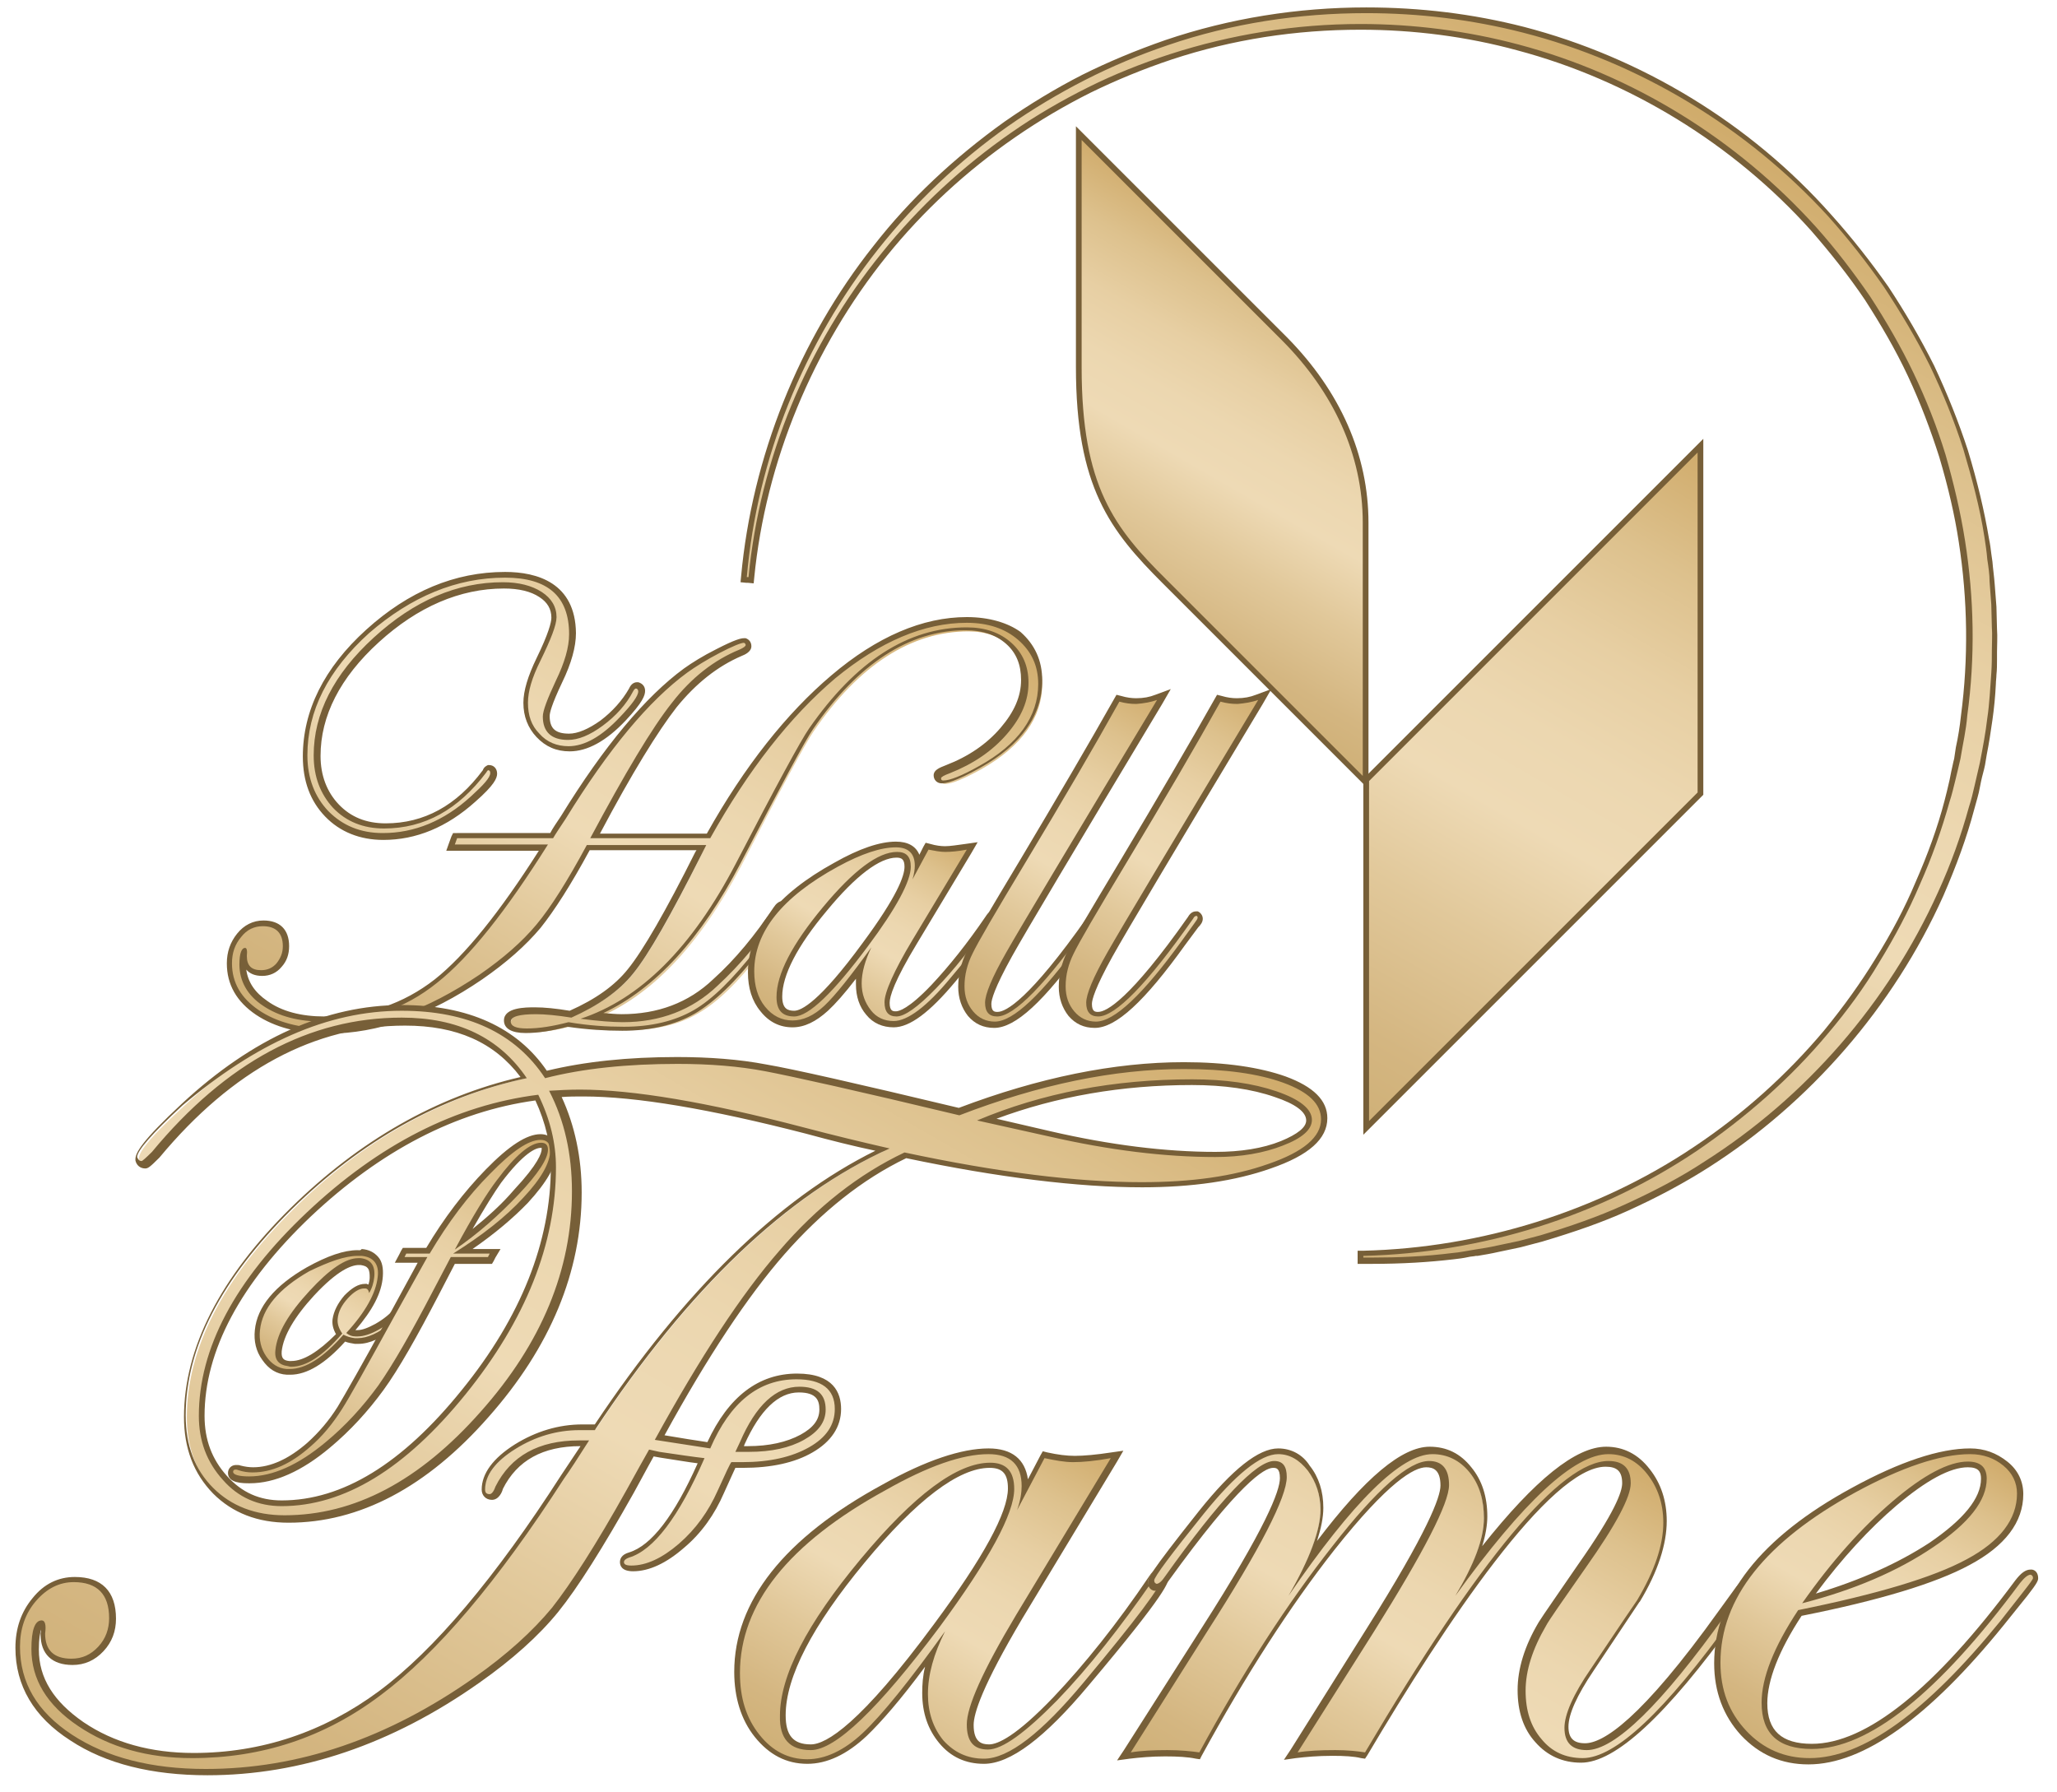
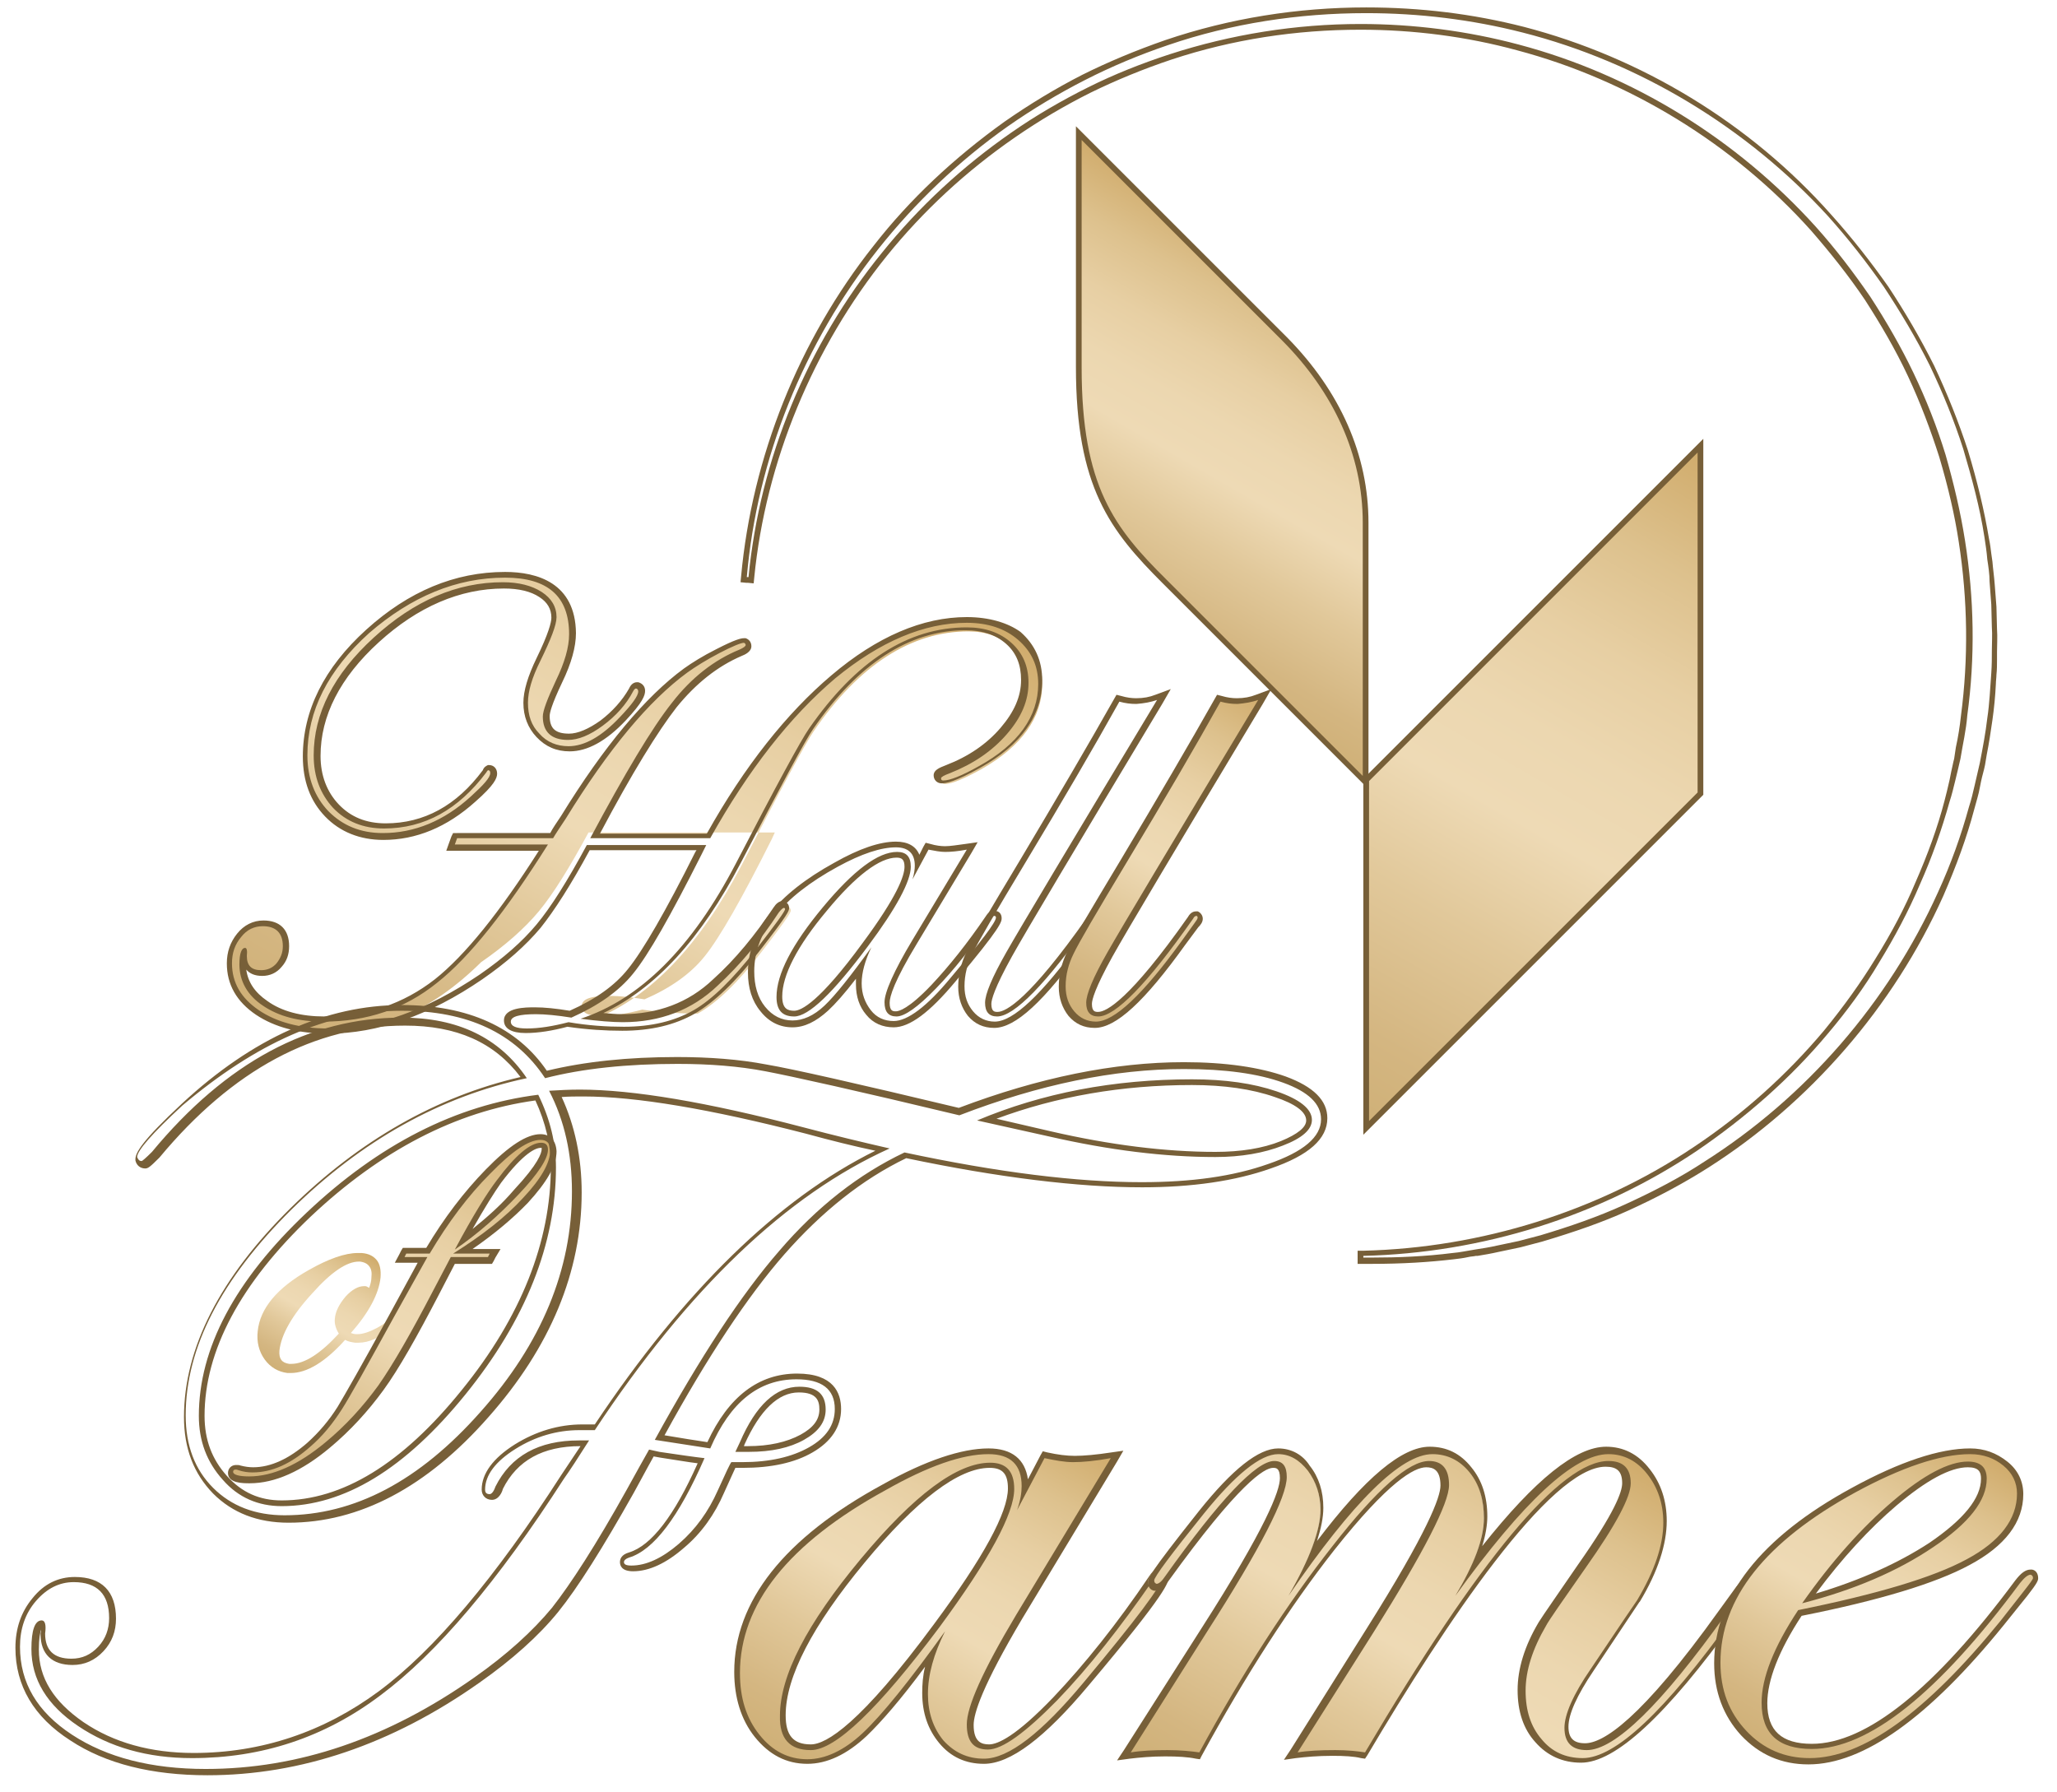
<svg xmlns="http://www.w3.org/2000/svg" version="1.1" id="Layer_1" x="0px" y="0px" viewBox="0 0 360 313.7" style="enable-background:new 0 0 360 313.7;" xml:space="preserve">
  <style type="text/css">
	.st0{fill:url(#SVGID_1_);}
	.st1{fill:#775F38;}
	.st2{fill:url(#SVGID_00000165943360261711952600000017606810053241999269_);}
	.st3{fill:url(#SVGID_00000028320795402270610600000013410205955455828114_);}
	.st4{fill:url(#SVGID_00000123433029425363039350000006263422539826842282_);}
	.st5{fill:url(#SVGID_00000075156732082641829470000015918121486288028815_);}
	.st6{fill:url(#SVGID_00000037664518052204630110000015978136661317767610_);}
	.st7{fill:url(#SVGID_00000019636036445221266530000018312851801808888247_);}
	.st8{fill:url(#SVGID_00000043449497994401133510000014737970577106686373_);}
	.st9{fill:url(#SVGID_00000140706477231711661170000008955954053581401509_);}
	.st10{fill:url(#SVGID_00000178883590362774081650000002438676591113674624_);}
	.st11{fill:url(#SVGID_00000127042857954134956020000010127225310692395421_);}
	.st12{fill:url(#SVGID_00000116937330277787260170000007758382207045884086_);}
	.st13{fill:url(#SVGID_00000134249366366515726290000016922843571294425779_);}
</style>
  <g>
    <g>
      <g>
        <linearGradient id="SVGID_1_" gradientUnits="userSpaceOnUse" x1="138.737" y1="88.352" x2="76.794" y2="195.64">
          <stop offset="0" style="stop-color:#CFAB6A" />
          <stop offset="1.516423e-02" style="stop-color:#D1AD6E" />
          <stop offset="0.158" style="stop-color:#DDC18D" />
          <stop offset="0.297" style="stop-color:#E7CFA3" />
          <stop offset="0.429" style="stop-color:#ECD7B0" />
          <stop offset="0.548" style="stop-color:#EEDAB5" />
          <stop offset="0.705" style="stop-color:#E1C89A" />
          <stop offset="0.889" style="stop-color:#D4B681" />
          <stop offset="1" style="stop-color:#CFB077" />
        </linearGradient>
-         <path class="st0" d="M57.5,180.6c-5,0-9.2-1.1-12.4-3.2c-3.2-2.2-4.9-5.1-4.9-8.6c0-1.9,0.6-3.5,1.7-4.9c1.1-1.4,2.6-2.1,4.2-2.1     c2.6,0,4,1.4,4,4.1c0,1.3-0.4,2.4-1.2,3.3c-0.8,0.9-1.9,1.4-3.1,1.4c-2,0-3-1.1-3-3c0-0.4,0-0.6,0-0.7c-0.1,0.2-0.3,0.8-0.3,2.2     c0,2.8,1.3,5,3.9,6.8c2.7,1.8,6.1,2.7,10.3,2.7c7.4,0,14-2.2,19.6-6.6c5.5-4.3,11.8-12.2,18.8-23.4H78.8l0.8-2.1h16.9     c0.5-0.7,1.2-1.8,2.1-3.2c7.5-12.2,14.7-20.8,21.4-25.7c1.4-1,3.3-2.2,5.7-3.4c3.2-1.7,4.1-1.9,4.5-1.9h0.1l0.1,0     c0.4,0.1,0.7,0.5,0.7,0.9c0,0.5-0.4,0.8-1.4,1.2c-4.3,1.7-8.2,4.8-11.6,9.1c-3.4,4.2-8,11.9-13.9,22.9h19.9     c6.7-11.9,14-21.2,21.9-27.8c7.9-6.7,15.8-10.1,23.4-10.1c3.8,0,6.9,1,9.3,3.1c2.4,2,3.7,4.8,3.7,8.1c0,5.9-3.6,10.9-10.6,14.9     c-3.1,1.7-5.2,2.6-6.4,2.6c-0.6,0-0.9-0.4-0.9-0.9c0-0.5,0.5-0.8,1.9-1.3c3.9-1.5,7.2-3.8,9.6-6.6c2.5-2.8,3.7-5.7,3.7-8.7     c0-2.7-0.9-4.9-2.8-6.6c-1.9-1.7-4.4-2.6-7.4-2.6c-10,0-19.2,5.9-27.1,17.5c-1.4,2-5.7,10-12.7,23.6     c-7.3,13.9-15.8,22.8-25.5,26.7c2.1,0.2,3.9,0.3,5.2,0.3c6.4,0,11.9-2.1,16.3-6.3c3.9-3.6,7.5-7.9,10.6-12.7c0.5-0.7,0.9-1,1.3-1     h0.1l0.1,0c0.5,0.2,0.6,0.6,0.6,0.7c0,0.3,0,0.7-5.2,7.4c-4,5.2-7.7,8.8-11.1,10.7c-3.4,2-7.6,2.9-12.4,2.9c-3,0-6.2-0.2-9.7-0.7     c-2.6,0.7-5.1,1.1-7.3,1.1c-0.8,0-3.3,0-3.3-1.7c0-1.6,2.6-1.8,4.9-1.8c1.6,0,3.7,0.2,6.1,0.6c4.6-2,8.1-4.5,10.5-7.5     c2.6-3.2,6.6-10.2,11.8-20.6l0.5-1.1H103c-3.3,6.1-6.2,10.8-8.7,13.8c-2.5,3-5.9,6-10.1,8.9C75.1,177.4,66.1,180.6,57.5,180.6z      M67.2,146.4c-4,0-7.3-1.3-9.8-3.9c-2.5-2.6-3.8-6-3.8-10.1c0-7.9,3.7-15.2,11-21.8c7.3-6.6,15.3-10,23.9-10     c7.8,0,11.8,3.5,11.8,10.4c0,2.3-0.8,5.1-2.4,8.4c-1.9,3.8-2.3,5.4-2.3,6.1c0,2.4,1.2,3.6,3.9,3.6c1.7,0,3.6-0.8,5.8-2.4     c2.2-1.6,4-3.6,5.2-5.8c0.1-0.2,0.4-0.8,1-0.8c0.6,0.1,0.9,0.5,0.9,1c0,0.6-0.4,1.7-3.3,4.9c-3.2,3.5-6.4,5.3-9.4,5.3     c-2.2,0-4-0.8-5.5-2.3c-1.4-1.5-2.2-3.5-2.2-5.7c0-2.1,0.8-4.6,2.3-7.6c1.8-3.6,2.7-6.1,2.7-7.4c0-1.7-0.8-3-2.4-4     c-1.6-1.1-3.8-1.6-6.5-1.6c-7.8,0-15.3,3.2-22.2,9.5c-6.9,6.3-10.4,13.1-10.4,20.3c0,3.6,1.1,6.6,3.3,8.9     c2.2,2.3,5.1,3.4,8.6,3.4c6.8,0,12.7-3.2,17.4-9.5c0.2-0.4,0.4-0.6,0.6-0.6l0.1,0h0.1c0.6,0,0.9,0.4,0.9,1c0,0.6-0.4,1.7-3.6,4.5     C78.1,144.2,72.8,146.4,67.2,146.4z" />
+         <path class="st0" d="M57.5,180.6c-5,0-9.2-1.1-12.4-3.2c-3.2-2.2-4.9-5.1-4.9-8.6c0-1.9,0.6-3.5,1.7-4.9c1.1-1.4,2.6-2.1,4.2-2.1     c2.6,0,4,1.4,4,4.1c0,1.3-0.4,2.4-1.2,3.3c-0.8,0.9-1.9,1.4-3.1,1.4c-2,0-3-1.1-3-3c0-0.4,0-0.6,0-0.7c-0.1,0.2-0.3,0.8-0.3,2.2     c0,2.8,1.3,5,3.9,6.8c2.7,1.8,6.1,2.7,10.3,2.7c7.4,0,14-2.2,19.6-6.6c5.5-4.3,11.8-12.2,18.8-23.4H78.8l0.8-2.1h16.9     c0.5-0.7,1.2-1.8,2.1-3.2c7.5-12.2,14.7-20.8,21.4-25.7c1.4-1,3.3-2.2,5.7-3.4c3.2-1.7,4.1-1.9,4.5-1.9h0.1l0.1,0     c0.4,0.1,0.7,0.5,0.7,0.9c0,0.5-0.4,0.8-1.4,1.2c-4.3,1.7-8.2,4.8-11.6,9.1c-3.4,4.2-8,11.9-13.9,22.9h19.9     c6.7-11.9,14-21.2,21.9-27.8c7.9-6.7,15.8-10.1,23.4-10.1c3.8,0,6.9,1,9.3,3.1c2.4,2,3.7,4.8,3.7,8.1c0,5.9-3.6,10.9-10.6,14.9     c-3.1,1.7-5.2,2.6-6.4,2.6c-0.6,0-0.9-0.4-0.9-0.9c0-0.5,0.5-0.8,1.9-1.3c3.9-1.5,7.2-3.8,9.6-6.6c2.5-2.8,3.7-5.7,3.7-8.7     c0-2.7-0.9-4.9-2.8-6.6c-1.9-1.7-4.4-2.6-7.4-2.6c-10,0-19.2,5.9-27.1,17.5c-1.4,2-5.7,10-12.7,23.6     c-7.3,13.9-15.8,22.8-25.5,26.7c2.1,0.2,3.9,0.3,5.2,0.3c6.4,0,11.9-2.1,16.3-6.3c3.9-3.6,7.5-7.9,10.6-12.7c0.5-0.7,0.9-1,1.3-1     h0.1l0.1,0c0.5,0.2,0.6,0.6,0.6,0.7c0,0.3,0,0.7-5.2,7.4c-4,5.2-7.7,8.8-11.1,10.7c-3,0-6.2-0.2-9.7-0.7     c-2.6,0.7-5.1,1.1-7.3,1.1c-0.8,0-3.3,0-3.3-1.7c0-1.6,2.6-1.8,4.9-1.8c1.6,0,3.7,0.2,6.1,0.6c4.6-2,8.1-4.5,10.5-7.5     c2.6-3.2,6.6-10.2,11.8-20.6l0.5-1.1H103c-3.3,6.1-6.2,10.8-8.7,13.8c-2.5,3-5.9,6-10.1,8.9C75.1,177.4,66.1,180.6,57.5,180.6z      M67.2,146.4c-4,0-7.3-1.3-9.8-3.9c-2.5-2.6-3.8-6-3.8-10.1c0-7.9,3.7-15.2,11-21.8c7.3-6.6,15.3-10,23.9-10     c7.8,0,11.8,3.5,11.8,10.4c0,2.3-0.8,5.1-2.4,8.4c-1.9,3.8-2.3,5.4-2.3,6.1c0,2.4,1.2,3.6,3.9,3.6c1.7,0,3.6-0.8,5.8-2.4     c2.2-1.6,4-3.6,5.2-5.8c0.1-0.2,0.4-0.8,1-0.8c0.6,0.1,0.9,0.5,0.9,1c0,0.6-0.4,1.7-3.3,4.9c-3.2,3.5-6.4,5.3-9.4,5.3     c-2.2,0-4-0.8-5.5-2.3c-1.4-1.5-2.2-3.5-2.2-5.7c0-2.1,0.8-4.6,2.3-7.6c1.8-3.6,2.7-6.1,2.7-7.4c0-1.7-0.8-3-2.4-4     c-1.6-1.1-3.8-1.6-6.5-1.6c-7.8,0-15.3,3.2-22.2,9.5c-6.9,6.3-10.4,13.1-10.4,20.3c0,3.6,1.1,6.6,3.3,8.9     c2.2,2.3,5.1,3.4,8.6,3.4c6.8,0,12.7-3.2,17.4-9.5c0.2-0.4,0.4-0.6,0.6-0.6l0.1,0h0.1c0.6,0,0.9,0.4,0.9,1c0,0.6-0.4,1.7-3.6,4.5     C78.1,144.2,72.8,146.4,67.2,146.4z" />
        <path class="st1" d="M88.4,101.1c7.5,0,11.2,3.3,11.2,9.9c0,2.3-0.8,5-2.3,8.1c-1.5,3.2-2.3,5.3-2.3,6.3c0,2.7,1.5,4.1,4.4,4.1     c1.8,0,3.8-0.8,6.1-2.5c2.3-1.7,4.1-3.7,5.3-6c0.2-0.4,0.4-0.5,0.5-0.5c0.2,0,0.4,0.2,0.4,0.5c0,0.8-1.1,2.3-3.2,4.5     c-3.2,3.4-6.2,5.1-9,5.1c-2,0-3.8-0.7-5.1-2.2c-1.4-1.4-2-3.2-2-5.4c0-2,0.7-4.4,2.2-7.4c1.8-3.7,2.8-6.2,2.8-7.6     c0-1.8-0.9-3.3-2.6-4.4c-1.7-1.1-4-1.7-6.8-1.7c-8,0-15.5,3.2-22.6,9.7c-7,6.4-10.5,13.3-10.5,20.6c0,3.8,1.2,6.8,3.4,9.2     c2.3,2.4,5.3,3.6,8.9,3.6c7.1,0,13-3.3,17.9-9.8c0.1-0.2,0.2-0.3,0.3-0.4c0.3,0,0.4,0.2,0.4,0.5c0,0.8-1.2,2.1-3.4,4.1     c-4.7,4.3-9.9,6.4-15.4,6.4c-3.9,0-7-1.3-9.5-3.8c-2.4-2.5-3.7-5.8-3.7-9.8c0-7.8,3.6-14.9,10.8-21.4     C72,104.4,79.9,101.1,88.4,101.1 M169.2,109c3.7,0,6.7,1,9,3c2.3,2,3.5,4.5,3.5,7.7c0,5.7-3.5,10.6-10.4,14.4     c-3,1.7-5.1,2.5-6.2,2.5c-0.3,0-0.4-0.1-0.4-0.4c0-0.2,0.5-0.5,1.6-0.9c4-1.6,7.3-3.8,9.9-6.8s3.8-5.9,3.8-9c0-2.9-1-5.2-3-7     c-2-1.8-4.6-2.7-7.8-2.7c-10.3,0-19.4,5.9-27.6,17.7c-1.4,2-5.7,9.9-12.8,23.6c-7.7,14.8-16.8,23.8-27.2,27.2     c3.1,0.4,5.6,0.6,7.4,0.6c6.5,0,12.1-2.1,16.6-6.4c4-3.7,7.5-7.9,10.7-12.8c0.4-0.5,0.7-0.8,0.9-0.8c0.1,0,0.2,0.1,0.2,0.2     c0,0.4-1.7,2.7-5.1,7.1c-4,5.1-7.6,8.7-10.9,10.6c-3.3,1.9-7.4,2.9-12.2,2.9c-3,0-6.2-0.2-9.7-0.8c-2.7,0.7-5.1,1.1-7.3,1.1     c-1.9,0-2.8-0.4-2.8-1.2c0-0.9,1.5-1.3,4.4-1.3c1.6,0,3.7,0.2,6.2,0.6c4.7-2.1,8.3-4.6,10.8-7.7c2.7-3.3,6.6-10.2,11.9-20.7     l0.9-1.8h-20.9c-3.4,6.3-6.3,10.9-8.8,13.9c-2.5,3-5.8,5.9-10,8.8c-9.2,6.2-18,9.4-26.5,9.4c-4.9,0-9-1.1-12.1-3.2     c-3.1-2.1-4.7-4.8-4.7-8.2c0-1.8,0.5-3.3,1.6-4.6c1-1.3,2.3-1.9,3.8-1.9c2.3,0,3.5,1.2,3.5,3.5c0,1.2-0.4,2.1-1.1,3     c-0.7,0.8-1.6,1.2-2.7,1.2c-1.7,0-2.5-0.8-2.5-2.5c0.1-0.9,0-1.4-0.3-1.4c-0.6,0-1,0.9-1,2.9c0,2.9,1.4,5.4,4.1,7.2     c2.8,1.9,6.3,2.8,10.6,2.8c7.6,0,14.2-2.2,19.9-6.8c5.7-4.5,12.1-12.6,19.4-24.2H79.6l0.4-1.1h16.8c0.4-0.7,1.2-1.9,2.2-3.4     c7.5-12.2,14.6-20.7,21.3-25.6c1.4-1,3.3-2.2,5.6-3.4c2.3-1.2,3.8-1.8,4.3-1.8c0.2,0.1,0.3,0.2,0.3,0.4c0,0.2-0.4,0.5-1.1,0.8     c-4.4,1.8-8.4,4.9-11.8,9.3c-3.5,4.4-8.2,12.3-14.3,23.7h21c6.7-12,14-21.3,21.9-28C154,112.3,161.7,109,169.2,109 M88.4,100.1     c-8.8,0-16.9,3.4-24.3,10.1c-7.4,6.7-11.1,14.2-11.1,22.2c0,4.3,1.3,7.8,3.9,10.5c2.6,2.7,6.1,4.1,10.2,4.1     c5.7,0,11.1-2.2,16.1-6.7c3.3-2.9,3.8-4.1,3.8-4.9c0-0.9-0.6-1.5-1.4-1.5h-0.1l-0.1,0c-0.2,0.1-0.7,0.3-0.9,0.9     c-4.6,6.2-10.3,9.3-17,9.3c-3.4,0-6.1-1.1-8.2-3.3c-2.1-2.2-3.2-5.1-3.2-8.5c0-7,3.4-13.7,10.2-19.9c6.8-6.2,14.2-9.4,21.9-9.4     c2.6,0,4.7,0.5,6.2,1.5c1.4,0.9,2.1,2.1,2.1,3.6c0,0.8-0.5,2.8-2.6,7.1c-1.5,3.1-2.3,5.7-2.3,7.8c0,2.4,0.8,4.4,2.3,6     c1.6,1.7,3.5,2.5,5.8,2.5c3.1,0,6.4-1.8,9.8-5.4c3-3.2,3.4-4.4,3.4-5.2c0-0.8-0.5-1.3-1.2-1.5l-0.1,0h-0.1     c-0.6,0-1.1,0.4-1.4,1.1c-1.2,2.1-2.9,4-5,5.6c-2.1,1.5-4,2.3-5.5,2.3c-2.4,0-3.4-0.9-3.4-3.1c0-0.5,0.3-1.9,2.2-5.9     c1.6-3.3,2.4-6.2,2.4-8.6C100.7,102,94,100.1,88.4,100.1L88.4,100.1z M169.2,108c-7.7,0-15.7,3.4-23.7,10.2     c-7.8,6.6-15.2,15.9-21.8,27.7h-18.7c5.6-10.6,10.2-18,13.4-22.1c3.4-4.2,7.2-7.2,11.4-9c0.5-0.2,1.7-0.7,1.7-1.7     c0-0.7-0.4-1.2-1-1.4l-0.1,0h-0.2c-0.5,0-1.5,0.2-4.8,1.9c-2.4,1.2-4.3,2.4-5.7,3.4c-6.7,4.9-14,13.6-21.5,25.8     c-0.8,1.2-1.5,2.2-1.9,3H80h-0.7l-0.3,0.6l-0.4,1.1l-0.5,1.4h1.5h14.7c-6.8,10.7-12.9,18.3-18.2,22.5c-5.5,4.3-12,6.5-19.3,6.5     c-4.1,0-7.5-0.9-10-2.7c-2.2-1.5-3.4-3.3-3.7-5.5c0.6,0.7,1.5,1.1,2.8,1.1c1.3,0,2.5-0.5,3.4-1.6c0.9-1,1.3-2.2,1.3-3.6     c0-2.9-1.6-4.5-4.5-4.5c-1.8,0-3.4,0.8-4.6,2.3c-1.2,1.5-1.8,3.2-1.8,5.2c0,3.7,1.7,6.7,5.1,9c3.3,2.2,7.5,3.3,12.6,3.3     c8.7,0,17.8-3.2,27-9.5c4.2-2.9,7.6-5.9,10.2-9c2.4-3,5.3-7.5,8.6-13.6h18.7l-0.2,0.3c-5.2,10.4-9.2,17.3-11.8,20.5     c-2.3,2.9-5.7,5.3-10.2,7.3c-2.4-0.4-4.4-0.6-6.1-0.6c-1.6,0-5.4,0-5.4,2.3c0,1.4,1.3,2.2,3.8,2.2c2.2,0,4.7-0.4,7.3-1.1     c3.4,0.5,6.7,0.7,9.6,0.7c5,0,9.2-1,12.7-3c3.4-2,7.2-5.6,11.2-10.8c5.3-6.8,5.3-7.2,5.3-7.7c0-0.6-0.4-1-0.9-1.2l-0.1,0h-0.1     c-0.7,0-1.2,0.5-1.6,1.1l0,0l0,0c-3.2,4.8-6.7,9.1-10.6,12.6c-4.3,4.1-9.7,6.1-16,6.1c-0.9,0-2-0.1-3.2-0.2     c9.1-4.3,17.1-13,24-26.2c7.1-13.6,11.3-21.5,12.7-23.5c7.9-11.5,16.9-17.3,26.7-17.3c2.9,0,5.3,0.8,7.1,2.4     c1.8,1.6,2.6,3.7,2.6,6.3c0,2.9-1.2,5.6-3.6,8.4c-2.4,2.8-5.6,5-9.5,6.5c-1.3,0.5-2.2,0.9-2.2,1.8c0,0.8,0.6,1.4,1.4,1.4     c0.8,0,2.4-0.3,6.7-2.7c7.2-4,10.9-9.2,10.9-15.3c0-3.5-1.3-6.3-3.8-8.5C176.4,109,173.1,108,169.2,108L169.2,108z" />
      </g>
      <g>
        <linearGradient id="SVGID_00000067936166559740078660000018263727983998037637_" gradientUnits="userSpaceOnUse" x1="164.032" y1="144.533" x2="142.23" y2="182.295">
          <stop offset="0" style="stop-color:#CFAB6A" />
          <stop offset="1.516423e-02" style="stop-color:#D1AD6E" />
          <stop offset="0.158" style="stop-color:#DDC18D" />
          <stop offset="0.297" style="stop-color:#E7CFA3" />
          <stop offset="0.429" style="stop-color:#ECD7B0" />
          <stop offset="0.548" style="stop-color:#EEDAB5" />
          <stop offset="0.705" style="stop-color:#E1C89A" />
          <stop offset="0.889" style="stop-color:#D4B681" />
          <stop offset="1" style="stop-color:#CFB077" />
        </linearGradient>
-         <path style="fill:url(#SVGID_00000067936166559740078660000018263727983998037637_);" d="M156.3,179.2c-1.8,0-3.3-0.7-4.4-2     c-1.1-1.3-1.7-3-1.7-5c0-0.9,0.1-1.9,0.4-2.9c-2.6,3.4-4.5,5.8-6.1,7.2c-2,1.8-4,2.8-5.9,2.8c-2.1,0-3.8-0.9-5.2-2.6     c-1.4-1.7-2-3.9-2-6.5c0-7.1,5-13.4,14.9-18.7c4.3-2.4,7.9-3.6,10.6-3.6c2.4,0,3.7,1.2,3.8,3.3l1.6-3l0.4,0.1     c1.1,0.2,2,0.4,2.7,0.4c0.9,0,2.2-0.1,3.7-0.4l1.1-0.2L160,164.7c-3.2,5.4-4.9,9-4.9,10.7c0,1.8,0.8,2,1.6,2     c0.9,0,2.7-0.8,6.5-4.8c3.1-3.3,6.4-7.3,9.6-12.1c0.2-0.3,0.5-0.8,1-0.8c0.5,0,0.8,0.4,0.8,0.8c0,0.4,0,1.3-8,10.8     C162.3,176.7,158.9,179.2,156.3,179.2z M156.9,149.6c-3.1,0-7.4,3.2-12.6,9.5c-5.3,6.3-7.9,11.5-7.9,15.3c0,2,0.8,3,2.6,3     c1.6,0,5-2.1,12.5-12.1c4.9-6.6,7.4-11.2,7.4-13.6C158.9,150.2,158.3,149.6,156.9,149.6z" />
        <path class="st1" d="M156.8,148.3c2.2,0,3.3,1.1,3.3,3.2c0,0.6-0.1,1.4-0.4,2.4l2.8-5.2c1.1,0.2,2,0.4,2.9,0.4     c1,0,2.2-0.1,3.8-0.4l-9.5,15.8c-3.3,5.5-4.9,9.2-4.9,10.9c0,1.7,0.7,2.5,2.1,2.5c1.4,0,3.7-1.6,6.9-4.9     c3.2-3.3,6.4-7.3,9.6-12.2c0.2-0.4,0.4-0.5,0.6-0.5c0.2,0,0.3,0.1,0.3,0.3c0,0.8-2.6,4.2-7.9,10.5c-4.2,5.1-7.6,7.6-10,7.6     c-1.6,0-3-0.6-4-1.9s-1.6-2.8-1.6-4.7c0-1.9,0.6-4,1.7-6.3c-3.6,5-6.3,8.4-8.2,10.2c-1.9,1.8-3.8,2.6-5.6,2.6     c-1.9,0-3.5-0.8-4.8-2.4c-1.3-1.6-1.9-3.7-1.9-6.2c0-6.9,4.9-13,14.6-18.3C150.8,149.4,154.2,148.3,156.8,148.3 M139,177.9     c2.5,0,6.8-4.1,12.9-12.3c5-6.7,7.5-11.4,7.5-13.9c0-1.8-0.8-2.6-2.4-2.6c-3.3,0-7.6,3.2-13,9.7s-8.1,11.7-8.1,15.7     C135.9,176.8,136.9,177.9,139,177.9 M156.8,147.3c-2.8,0-6.4,1.2-10.8,3.7c-10,5.5-15.1,11.9-15.1,19.2c0,2.7,0.7,5,2.2,6.8     c1.5,1.9,3.4,2.8,5.6,2.8c2.1,0,4.1-1,6.2-2.9c1.3-1.2,2.9-3,4.9-5.6c0,0.3,0,0.7,0,1c0,2.1,0.6,3.9,1.8,5.3     c1.2,1.5,2.9,2.2,4.8,2.2c2.8,0,6.3-2.6,10.8-8c8.1-9.6,8.1-10.5,8.1-11.1c0-0.8-0.5-1.3-1.3-1.3c0,0,0,0,0,0     c-0.9,0-1.3,0.7-1.5,1c-3.2,4.7-6.4,8.7-9.5,12c-4,4.2-5.7,4.6-6.2,4.6c-0.5,0-1.1,0-1.1-1.5c0-1.1,0.8-3.8,4.8-10.4l9.5-15.8     l1.1-1.9l-2.1,0.3c-1.5,0.2-2.7,0.4-3.6,0.4c-0.7,0-1.6-0.1-2.6-0.4l-0.8-0.2l-0.4,0.7l-0.7,1.4     C160.3,148.1,158.9,147.3,156.8,147.3L156.8,147.3z M139,176.9c-1.1,0-2.1-0.3-2.1-2.5c0-3.7,2.6-8.8,7.8-15     c5.1-6.2,9.3-9.3,12.2-9.3c0.9,0,1.4,0.3,1.4,1.6c0,1.6-1.3,5.2-7.3,13.3C143.4,175.4,140.2,176.9,139,176.9L139,176.9z" />
      </g>
      <g>
        <linearGradient id="SVGID_00000070820273391385023810000017741962581787048601_" gradientUnits="userSpaceOnUse" x1="204.975" y1="122.265" x2="172.198" y2="179.035">
          <stop offset="0" style="stop-color:#CFAB6A" />
          <stop offset="1.516423e-02" style="stop-color:#D1AD6E" />
          <stop offset="0.158" style="stop-color:#DDC18D" />
          <stop offset="0.297" style="stop-color:#E7CFA3" />
          <stop offset="0.429" style="stop-color:#ECD7B0" />
          <stop offset="0.548" style="stop-color:#EEDAB5" />
          <stop offset="0.705" style="stop-color:#E1C89A" />
          <stop offset="0.889" style="stop-color:#D4B681" />
          <stop offset="1" style="stop-color:#CFB077" />
        </linearGradient>
-         <path style="fill:url(#SVGID_00000070820273391385023810000017741962581787048601_);" d="M174.1,179.2c-1.7,0-3.1-0.6-4.2-1.9     c-1.1-1.3-1.6-2.9-1.6-4.8c0-2,0.5-4,1.4-6c0.9-1.8,4-7.1,9.4-16c6.5-10.8,12-20.3,16.4-28.1l0.2-0.3l0.4,0.1     c1,0.3,1.9,0.4,2.7,0.4c0,0,0,0,0,0c1.3,0,2.5-0.2,3.6-0.6l1.3-0.5l-0.7,1.2c-15.5,25.8-23.9,39.9-26.3,44.2     c-3,5.4-3.7,7.6-3.7,8.5c0,1.7,0.8,1.9,1.5,1.9c1.9,0,6.3-2.9,16.2-16.9c0.2-0.5,0.6-0.8,1.1-0.8h0.1l0.1,0     c0.4,0.1,0.6,0.4,0.6,0.8c0,0.4-0.2,0.7-0.7,1.2l-2.3,3.1C182.5,174.6,177.5,179.2,174.1,179.2z" />
        <path class="st1" d="M202.5,122.5c-15.1,25.1-23.9,39.8-26.4,44.2c-2.5,4.4-3.7,7.3-3.7,8.8c0,1.6,0.7,2.4,2.1,2.4     c3,0,8.6-5.7,16.6-17.1c0.2-0.4,0.4-0.5,0.6-0.5c0.1,0,0.2,0.1,0.2,0.3c0,0.2-0.2,0.5-0.5,0.9l-2.3,3.2     c-6.8,9.4-11.8,14.1-15,14.1c-1.5,0-2.8-0.6-3.8-1.8s-1.5-2.6-1.5-4.4c0-2,0.5-3.9,1.4-5.7c0.9-1.9,4-7.2,9.3-16     c6.5-10.8,12-20.2,16.4-28.1c1.1,0.3,2,0.4,2.9,0.4c0,0,0.1,0,0.1,0C200.2,123.1,201.4,122.9,202.5,122.5 M204.9,120.6l-2.7,1     c-1,0.4-2.1,0.6-3.3,0.6l-0.1,0c-0.7,0-1.6-0.1-2.6-0.4l-0.8-0.2l-0.4,0.7c-4.4,7.8-9.9,17.2-16.4,28.1c-5.4,9-8.5,14.2-9.4,16.1     c-1,2-1.5,4.1-1.5,6.2c0,2,0.6,3.7,1.7,5.1c1.2,1.4,2.7,2.1,4.6,2.1c3.7,0,8.7-4.6,15.8-14.5l2.3-3.1c0.4-0.4,0.8-0.9,0.8-1.5     c0-0.6-0.4-1.1-0.9-1.3l-0.1,0h-0.1c-0.4,0-1,0.1-1.5,1c-10.2,14.5-14.3,16.6-15.7,16.6c-0.5,0-1.1,0-1.1-1.4     c0-0.7,0.5-2.7,3.6-8.3c2.4-4.3,10.8-18.4,26.3-44.2L204.9,120.6L204.9,120.6z" />
      </g>
      <g>
        <linearGradient id="SVGID_00000136405998335160905800000014266679664449383330_" gradientUnits="userSpaceOnUse" x1="222.635" y1="122.265" x2="189.858" y2="179.035">
          <stop offset="0" style="stop-color:#CFAB6A" />
          <stop offset="1.516423e-02" style="stop-color:#D1AD6E" />
          <stop offset="0.158" style="stop-color:#DDC18D" />
          <stop offset="0.297" style="stop-color:#E7CFA3" />
          <stop offset="0.429" style="stop-color:#ECD7B0" />
          <stop offset="0.548" style="stop-color:#EEDAB5" />
          <stop offset="0.705" style="stop-color:#E1C89A" />
          <stop offset="0.889" style="stop-color:#D4B681" />
          <stop offset="1" style="stop-color:#CFB077" />
        </linearGradient>
        <path style="fill:url(#SVGID_00000136405998335160905800000014266679664449383330_);" d="M191.7,179.2c-1.7,0-3.1-0.6-4.2-1.9     c-1.1-1.3-1.6-2.9-1.6-4.8c0-2,0.5-4,1.4-6c0.9-1.8,4-7.1,9.4-16c6.5-10.9,12.1-20.3,16.4-28.1l0.2-0.3l0.4,0.1     c1,0.3,1.9,0.4,2.7,0.4c0,0,0,0,0,0c1.3,0,2.5-0.2,3.6-0.6l1.3-0.5l-0.7,1.2c-15.5,25.8-23.9,39.9-26.3,44.2     c-3,5.4-3.7,7.6-3.7,8.5c0,1.7,0.8,1.9,1.5,1.9c1.9,0,6.3-2.9,16.2-16.9c0.2-0.5,0.6-0.8,1.1-0.8h0.1l0.1,0     c0.4,0.1,0.6,0.4,0.6,0.8c0,0.4-0.2,0.7-0.7,1.2l-2.3,3.1C200.2,174.6,195.2,179.2,191.7,179.2z" />
        <path class="st1" d="M220.2,122.5c-15.1,25.1-23.9,39.8-26.4,44.2c-2.5,4.4-3.7,7.3-3.7,8.8c0,1.6,0.7,2.4,2.1,2.4     c3,0,8.6-5.7,16.6-17.1c0.2-0.4,0.4-0.5,0.6-0.5c0.1,0,0.2,0.1,0.2,0.3c0,0.2-0.2,0.5-0.5,0.9l-2.3,3.2     c-6.8,9.4-11.8,14.1-15,14.1c-1.5,0-2.8-0.6-3.8-1.8s-1.5-2.6-1.5-4.4c0-2,0.5-3.9,1.4-5.7c0.9-1.9,4-7.2,9.3-16     c6.5-10.8,12-20.2,16.4-28.1c1.1,0.3,2,0.4,2.9,0.4c0,0,0.1,0,0.1,0C217.8,123.1,219.1,122.9,220.2,122.5 M222.5,120.6l-2.7,1     c-1,0.4-2.1,0.6-3.3,0.6l-0.1,0c-0.7,0-1.6-0.1-2.6-0.4l-0.8-0.2l-0.4,0.7c-4.4,7.8-9.9,17.2-16.4,28.1c-5.4,9-8.5,14.2-9.4,16.1     c-1,2-1.5,4.1-1.5,6.2c0,2,0.6,3.7,1.7,5.1c1.2,1.4,2.7,2.1,4.6,2.1c3.7,0,8.7-4.6,15.8-14.5l2.3-3.1c0.4-0.4,0.8-0.9,0.8-1.5     c0-0.6-0.4-1.1-0.9-1.3l-0.1,0h-0.1c-0.4,0-1,0.1-1.5,1c-10.2,14.5-14.3,16.6-15.7,16.6c-0.5,0-1.1,0-1.1-1.4     c0-0.7,0.5-2.7,3.6-8.3c2.4-4.3,10.8-18.4,26.3-44.2L222.5,120.6L222.5,120.6z" />
      </g>
      <g>
        <linearGradient id="SVGID_00000093155027839640141140000004710640417433134497_" gradientUnits="userSpaceOnUse" x1="64.567" y1="219.604" x2="51.793" y2="241.728">
          <stop offset="0" style="stop-color:#CFAB6A" />
          <stop offset="1.516423e-02" style="stop-color:#D1AD6E" />
          <stop offset="0.158" style="stop-color:#DDC18D" />
          <stop offset="0.297" style="stop-color:#E7CFA3" />
          <stop offset="0.429" style="stop-color:#ECD7B0" />
          <stop offset="0.548" style="stop-color:#EEDAB5" />
          <stop offset="0.705" style="stop-color:#E1C89A" />
          <stop offset="0.889" style="stop-color:#D4B681" />
          <stop offset="1" style="stop-color:#CFB077" />
        </linearGradient>
        <path style="fill:url(#SVGID_00000093155027839640141140000004710640417433134497_);" d="M50.9,240.3c-0.2,0-0.4,0-0.6,0     c-1.6-0.2-3-1-4-2.4c-1-1.4-1.4-3.1-1.2-4.9c0.4-4,3.4-7.6,8.9-10.7c3.5-2,6.4-3,8.6-3c0.3,0,0.5,0,0.7,0c1.2,0.1,2,0.5,2.6,1.2     c0.6,0.7,0.8,1.8,0.7,3.1c-0.3,2.8-2,6.1-5.2,9.7c0.3,0.1,0.6,0.2,0.9,0.2c0.1,0,0.2,0,0.3,0c0.9,0,2.1-0.4,3.4-1.1     c1.5-0.8,2.8-1.9,3.9-3.2c0.5-0.5,0.7-0.6,1-0.6c0.3,0,0.4,0.1,0.5,0.2c0.1,0.1,0.2,0.3,0.2,0.5c0,0.4-0.4,1.1-2.7,2.9     c-2.3,1.9-4.3,2.8-6.2,2.8c-0.2,0-0.3,0-0.5,0c-0.7-0.1-1.3-0.2-1.8-0.5C56.9,238.4,53.7,240.3,50.9,240.3z M62.8,220.8     c-2.1,0-4.8,1.8-8.1,5.5c-3.6,3.9-5.5,7.3-5.8,10.1c-0.1,1.4,0.4,2.1,1.7,2.3c0.1,0,0.3,0,0.4,0c2.3,0,5.1-1.8,8.3-5.3     c-0.5-0.8-0.8-1.7-0.7-2.6c0.1-1.3,0.8-2.6,1.9-3.9c1.1-1.2,2.2-1.8,3.2-1.8c0.1,0,0.2,0,0.2,0c0.2,0,0.4,0.1,0.7,0.3     c0.2-0.5,0.4-1.2,0.4-1.8c0.1-0.9,0-1.5-0.4-2c-0.3-0.4-0.8-0.7-1.6-0.8C63,220.8,62.9,220.8,62.8,220.8z" />
-         <path class="st1" d="M62.6,219.8c0.2,0,0.5,0,0.7,0c2.1,0.2,3.1,1.5,2.8,3.7c-0.3,2.8-2.1,6.1-5.5,9.8c0.5,0.4,1,0.6,1.6,0.6     c0.1,0,0.2,0,0.4,0c1,0,2.3-0.4,3.7-1.2c1.6-0.9,2.9-2,4-3.4c0.3-0.3,0.5-0.5,0.6-0.5c0,0,0,0,0,0c0.1,0,0.1,0.1,0.1,0.1     c0,0.4-0.9,1.2-2.5,2.6c-2.2,1.8-4.2,2.7-5.9,2.7c-0.2,0-0.3,0-0.5,0c-0.8-0.1-1.4-0.3-2-0.6c-3.5,4-6.6,6-9.4,6     c-0.2,0-0.4,0-0.5,0c-1.5-0.1-2.7-0.9-3.6-2.2c-0.9-1.3-1.3-2.9-1.1-4.6c0.4-3.8,3.2-7.2,8.6-10.3     C57.6,220.8,60.4,219.8,62.6,219.8 M51,239.2c2.6,0,5.5-1.9,8.9-5.8c-0.6-0.9-0.9-1.7-0.8-2.6c0.1-1.2,0.7-2.4,1.8-3.6     c1-1.1,2-1.7,2.8-1.7c0.1,0,0.1,0,0.2,0c0.4,0,0.6,0.3,0.7,0.8c0.5-0.8,0.8-1.8,0.9-2.8c0.2-2-0.6-3.1-2.4-3.3     c-0.1,0-0.2,0-0.4,0c-2.2,0-5,1.9-8.5,5.7c-3.7,4-5.7,7.4-6,10.4c-0.2,1.7,0.6,2.6,2.2,2.8C50.7,239.2,50.8,239.2,51,239.2      M62.6,218.8c-2.4,0-5.3,1-8.9,3c-5.6,3.2-8.7,6.9-9.1,11c-0.2,1.9,0.2,3.7,1.3,5.2c1.1,1.6,2.5,2.5,4.3,2.6c0.2,0,0.4,0,0.6,0     c2.9,0,6.1-1.9,9.6-5.8c0.5,0.2,1.1,0.3,1.7,0.4c0.2,0,0.4,0,0.6,0c2,0,4.1-1,6.5-2.9c2.5-2.1,2.8-2.7,2.8-3.2     c0-0.3-0.1-0.7-0.3-0.9c-0.2-0.2-0.5-0.4-0.8-0.4l0,0l-0.1,0c-0.5,0-1,0.4-1.4,0.8l0,0l0,0c-1,1.3-2.3,2.3-3.7,3.1     c-1.3,0.7-2.3,1.1-3.2,1.1c-0.1,0-0.2,0-0.3,0c0,0,0,0,0,0c3-3.5,4.6-6.5,4.8-9.4c0.1-1.4-0.1-2.6-0.8-3.4     c-0.7-0.8-1.6-1.3-2.9-1.4C63.1,218.9,62.8,218.8,62.6,218.8L62.6,218.8z M51,238.2c-0.1,0-0.3,0-0.4,0c-0.9-0.1-1.4-0.4-1.3-1.7     c0.3-2.7,2.2-6,5.7-9.8c4.1-4.4,6.5-5.3,7.8-5.3c0.1,0,0.2,0,0.3,0c0.6,0.1,1,0.2,1.3,0.6c0.3,0.4,0.3,1.1,0.3,1.6     c0,0.4-0.1,0.8-0.2,1.2c-0.1,0-0.2,0-0.3-0.1c-0.1,0-0.2,0-0.3,0c-1.2,0-2.3,0.7-3.6,2c-1.2,1.4-1.9,2.8-2.1,4.2     c-0.1,0.9,0.1,1.7,0.6,2.6C55.7,236.6,53.1,238.2,51,238.2L51,238.2z" />
      </g>
      <g>
        <linearGradient id="SVGID_00000158012395135425046520000015442966354819433392_" gradientUnits="userSpaceOnUse" x1="88.773" y1="195.224" x2="49.387" y2="263.443">
          <stop offset="0" style="stop-color:#CFAB6A" />
          <stop offset="1.516423e-02" style="stop-color:#D1AD6E" />
          <stop offset="0.158" style="stop-color:#DDC18D" />
          <stop offset="0.297" style="stop-color:#E7CFA3" />
          <stop offset="0.429" style="stop-color:#ECD7B0" />
          <stop offset="0.548" style="stop-color:#EEDAB5" />
          <stop offset="0.705" style="stop-color:#E1C89A" />
          <stop offset="0.889" style="stop-color:#D4B681" />
          <stop offset="1" style="stop-color:#CFB077" />
        </linearGradient>
        <path style="fill:url(#SVGID_00000158012395135425046520000015442966354819433392_);" d="M43.6,258.9c-1.5,0-3.3-0.1-3.3-1.3     c0-0.5,0.4-0.9,0.9-0.9c0.3,0,0.5,0,0.7,0.1c0.8,0.2,1.6,0.3,2.3,0.3c3.2,0,6.5-1.5,9.8-4.4c2-1.8,3.9-3.9,5.4-6.4     c1.3-2,4.4-7.5,9.2-16.2l5.3-9.7h-4l0.8-1.6h4.1c3.2-5.3,6.7-10,10.5-13.9c4-4.1,7-6.1,9.3-6.1c1.4,0,2.2,0.8,2.2,2.3     c0,2.4-1.6,5.2-4.8,8.7c-2.9,3-6.5,6.1-11,9h5.6l-0.9,1.6h-6.5l-2.9,5.7c-3.8,7.3-7,12.9-9.7,16.7c-2.7,3.7-5.8,7.1-9.3,10     C52.4,256.9,47.8,258.9,43.6,258.9z M94.6,200.5c-1.2,0-3.4,1.1-7.3,6.3c-1.4,1.9-3.5,5.4-6.2,10.2c3.4-2.5,6.5-5.3,9.3-8.3     c4.1-4.4,4.9-6.5,4.9-7.5C95.4,200.7,95.2,200.5,94.6,200.5z" />
        <path class="st1" d="M94.6,199.5c1.1,0,1.7,0.6,1.7,1.8c0,2.2-1.6,5-4.7,8.3c-3.1,3.4-7.2,6.6-12.3,9.8h6.4l-0.3,0.6h-6.5     l-3.1,5.9c-3.8,7.3-7,12.9-9.6,16.6c-2.7,3.7-5.7,7-9.2,9.9c-4.8,4-9.3,6-13.4,6c-1.8,0-2.8-0.3-2.8-0.8c0-0.2,0.1-0.4,0.4-0.4     c0.2,0,0.3,0,0.5,0.1c0.9,0.3,1.7,0.4,2.5,0.4c3.4,0,6.7-1.5,10.1-4.5c2.1-1.8,3.9-4,5.5-6.5c1.3-2,4.3-7.4,9.2-16.3l5.8-10.4h-4     l0.3-0.6h4.1c3.2-5.4,6.7-10.1,10.6-14C89.6,201.5,92.5,199.5,94.6,199.5 M79.6,218.7c4.1-2.8,7.8-6.1,11.2-9.7     c3.4-3.6,5.1-6.2,5.1-7.8c0-0.8-0.4-1.2-1.2-1.2c-1.9,0-4.5,2.2-7.7,6.5C85.3,208.7,82.8,212.7,79.6,218.7 M94.6,198.5     L94.6,198.5c-2.4,0-5.5,2-9.6,6.2c-3.8,3.9-7.3,8.5-10.4,13.7h-3.5h-0.6l-0.3,0.5l-0.3,0.6l-0.8,1.5h1.7h2.3l-4.9,9     c-4.8,8.8-7.9,14.2-9.1,16.2c-1.5,2.4-3.3,4.5-5.3,6.3c-3.2,2.8-6.4,4.3-9.5,4.3c-0.7,0-1.4-0.1-2.2-0.3     c-0.2-0.1-0.5-0.1-0.8-0.1c-0.8,0-1.4,0.6-1.4,1.4c0,1.8,2.6,1.8,3.8,1.8c4.4,0,9.1-2.1,14-6.2c3.6-3,6.7-6.4,9.4-10.1     c2.7-3.7,5.9-9.4,9.7-16.7l2.8-5.4h5.9h0.6l0.3-0.5l0.3-0.6l0.9-1.5h-1.8h-3.1c3.9-2.7,7.1-5.4,9.7-8.1c3.3-3.6,5-6.5,5-9     C97.3,199.6,96.3,198.5,94.6,198.5L94.6,198.5L94.6,198.5z M82.7,215.1c2.1-3.7,3.8-6.4,5-8.1c4-5.3,6.1-6.1,6.9-6.1     c0.1,0,0.2,0,0.2,0c0,0,0,0.1,0,0.2c0,0.7-0.6,2.6-4.8,7.1C87.8,210.8,85.3,213,82.7,215.1L82.7,215.1z" />
      </g>
      <g>
        <linearGradient id="SVGID_00000150088497154473144690000013833343361690279820_" gradientUnits="userSpaceOnUse" x1="157.096" y1="149.482" x2="54.002" y2="328.045">
          <stop offset="0" style="stop-color:#CFAB6A" />
          <stop offset="1.516423e-02" style="stop-color:#D1AD6E" />
          <stop offset="0.158" style="stop-color:#DDC18D" />
          <stop offset="0.297" style="stop-color:#E7CFA3" />
          <stop offset="0.429" style="stop-color:#ECD7B0" />
          <stop offset="0.548" style="stop-color:#EEDAB5" />
          <stop offset="0.705" style="stop-color:#E1C89A" />
          <stop offset="0.889" style="stop-color:#D4B681" />
          <stop offset="1" style="stop-color:#CFB077" />
        </linearGradient>
-         <path style="fill:url(#SVGID_00000150088497154473144690000013833343361690279820_);" d="M36.3,310.1c-9.6,0-17.5-2-23.7-6.1     c-6.2-4.1-9.3-9.4-9.3-15.8c0-3.2,1-6.1,2.9-8.4c1.9-2.3,4.3-3.5,7-3.5c4.4,0,6.7,2.4,6.7,6.8c0,2.1-0.7,3.9-2.1,5.4     c-1.4,1.5-3.1,2.3-5,2.3c-3.3,0-5.1-1.7-5.1-4.9c0.2-1.5-0.1-1.8-0.1-1.8c-0.8,0-1.3,1.6-1.3,4.5c0,5.1,2.7,9.5,8,13.1     c5.4,3.7,12,5.5,19.6,5.5c12.1,0,23.1-3.7,32.7-10.8c9.7-7.2,20.4-19.9,32-37.7c0.9-1.4,2.3-3.4,3.9-5.9h-0.9     c-6.8,0-11.5,2.6-14.1,7.8c-0.2,0.7-0.7,1.6-1.5,1.6c-0.8,0-1.2-0.5-1.2-1.2c0-2.7,1.9-5.2,5.5-7.5c3.6-2.3,7.5-3.4,11.5-3.4h2.5     c15.9-24,32.9-40.4,50.3-48.6c-4.3-1-8.7-2.1-13.6-3.4c-16.7-4.4-29.8-6.6-39-6.6c-1.6,0-3.1,0-4.6,0.1     c2.5,5.1,3.8,10.9,3.8,17.1c0,13.7-5.4,26.8-16.2,39C74.4,259.9,62.7,266,50.5,266c-5.3,0-9.6-1.7-12.9-5     c-3.3-3.3-4.9-7.7-4.9-13c0-11.9,6.3-24.2,18.6-36.3c12.1-12,25.8-19.7,40.8-23c-4.7-6.5-11.7-9.8-21.1-9.8     c-15.9,0-30.5,7.8-43.3,23.3c-1.8,1.8-1.9,1.8-2.2,1.8c-0.6,0-1.1-0.4-1.2-1l0-0.1v-0.1c0-0.9,0.9-2.8,8.1-9.4     c12.2-11.3,25-17.1,38.1-17.1c11.5,0,20,3.9,25.3,11.7c6.6-1.6,14.3-2.5,23-2.5c5.6,0,10.8,0.4,15.5,1.3     c4.7,0.9,15.8,3.4,33.8,7.7c13.9-5.4,27.2-8.1,39.3-8.1c7.2,0,13.2,0.8,17.6,2.4c4.6,1.7,7,4,7,6.8c0,3.3-3.2,6.1-9.6,8.3     c-6.1,2.2-13.7,3.3-22.4,3.3c-11.2,0-25.2-1.7-41.4-5.1c-7.8,3.7-15.1,9.4-21.6,17c-6.5,7.5-13.7,18.4-21.4,32.4     c3.5,0.6,6.3,1,8.6,1.3c3.6-8,8.7-12.1,15.4-12.1c4.8,0,7.2,1.9,7.2,5.7c0,2.9-1.6,5.3-4.7,7.2c-3.1,1.8-7.1,2.7-12,2.7h-1.6     c-0.2,0.4-0.8,1.7-2.2,4.7c-1.6,3.7-3.9,6.8-6.9,9.4c-3,2.6-5.9,3.9-8.6,3.9c-1.5,0-1.8-0.6-1.8-1.1c0-0.6,0.4-1,1.3-1.2     c4.1-1.2,8.3-6.8,12.6-16.5c-1.9-0.2-4.3-0.6-7.3-1.1l-1.4-0.3c-0.7,1.2-1.5,2.7-2.5,4.6l-1.1,2.1c-5.4,9.6-9.8,16.6-13.2,20.8     c-3.4,4.2-8,8.3-13.7,12.3C68.4,304.7,52.5,310.1,36.3,310.1z M93.9,192.2c-14.1,1.9-27.5,8.8-39.9,20.5     c-12.4,11.8-18.7,23.6-18.7,35.2c0,4.2,1.4,7.9,4.1,10.9c2.7,3,6.1,4.4,10,4.4c10.7,0,21.4-6.5,31.8-19.4     c10.4-12.9,15.7-26.2,15.7-39.4C96.8,200.3,95.8,196.2,93.9,192.2z M131,253.6c3.8,0,6.9-0.7,9.4-2c2.4-1.3,3.5-2.9,3.5-4.8     c0-2.4-1.3-3.5-4.1-3.5c-3.8,0-7.2,3.2-10,9.4l-0.4,1H131z M183.7,198.4c10.5,2.4,20.2,3.7,28.9,3.7c4.4,0,8.4-0.7,11.7-1.9     c3.2-1.2,4.8-2.6,4.8-4c0-1.7-2-3.2-5.8-4.6c-4-1.4-9-2.1-14.6-2.1c-12.9,0-25,2.2-35.9,6.5L183.7,198.4z" />
        <path class="st1" d="M70.3,176.9c11.5,0,19.9,3.9,25.1,11.8c6.6-1.7,14.4-2.5,23.2-2.5c5.6,0,10.7,0.4,15.4,1.3     c4.7,0.9,16,3.4,33.9,7.7c14-5.4,27.1-8.1,39.3-8.1c7.2,0,13,0.8,17.4,2.4c4.4,1.6,6.6,3.7,6.6,6.4c0,3.1-3.1,5.7-9.2,7.8     c-6.2,2.2-13.5,3.2-22.2,3.2c-11.3,0-25.1-1.7-41.5-5.2c-8,3.8-15.3,9.5-21.9,17.2c-6.7,7.7-13.9,18.7-21.8,33.1     c3.9,0.6,7.1,1.1,9.7,1.5c3.5-8.1,8.5-12.1,15.1-12.1c4.4,0,6.7,1.7,6.7,5.2c0,2.8-1.5,5-4.5,6.7c-3,1.7-6.9,2.6-11.7,2.6h-1.9     c-0.2,0.2-1,1.9-2.4,5c-1.6,3.6-3.8,6.7-6.8,9.3c-2.9,2.5-5.7,3.8-8.3,3.8c-0.9,0-1.3-0.2-1.3-0.6c0-0.3,0.3-0.6,0.9-0.8     c4.3-1.3,8.7-7.1,13.2-17.4c-1.8-0.2-4.5-0.6-7.9-1.1l-1.8-0.4c-0.9,1.6-2.2,3.9-3.9,7c-5.4,9.7-9.8,16.5-13.1,20.7     c-3.4,4.1-7.9,8.2-13.6,12.2c-15.2,10.7-30.8,16-47,16c-9.5,0-17.3-2-23.4-6s-9.1-9.1-9.1-15.4c0-3.1,0.9-5.8,2.8-8     s4.1-3.3,6.6-3.3c4.1,0,6.2,2.1,6.2,6.3c0,1.9-0.6,3.6-1.9,5c-1.3,1.4-2.8,2.1-4.7,2.1c-3.1,0-4.6-1.5-4.6-4.4     c0.2-1.5,0-2.3-0.6-2.3c-1.2,0-1.8,1.7-1.8,5c0,5.3,2.7,9.8,8.2,13.5s12.1,5.6,19.9,5.6c12.2,0,23.2-3.6,33-11     c9.8-7.3,20.5-19.9,32.1-37.9c1-1.4,2.5-3.7,4.4-6.7h-1.8c-7,0-11.9,2.7-14.6,8.1c-0.3,0.9-0.7,1.3-1,1.3c-0.5,0-0.8-0.2-0.8-0.8     c0-2.5,1.8-4.9,5.3-7.1c3.5-2.2,7.3-3.3,11.2-3.3h2.7c16.4-24.8,33.6-41.2,51.6-49.3c-4.8-1.1-9.8-2.3-15.1-3.7     c-16.8-4.4-29.8-6.6-39.1-6.6c-1.9,0-3.7,0.1-5.4,0.2c2.7,5.2,4,11.1,4,17.6c0,13.7-5.3,26.6-16,38.6     c-10.7,12.1-22.1,18.1-34.3,18.1c-5.1,0-9.3-1.6-12.5-4.8c-3.2-3.2-4.8-7.4-4.8-12.7c0-11.8,6.2-23.8,18.5-36     c12.3-12.1,26.1-19.8,41.2-23c-4.8-7.1-12.1-10.6-21.9-10.6c-16.1,0-30.7,7.8-43.7,23.5c-1.1,1.1-1.7,1.6-1.8,1.6     c-0.4,0-0.6-0.2-0.8-0.7c0-1.1,2.6-4.1,7.9-9C44.8,182.6,57.3,176.9,70.3,176.9 M212.7,202.5c4.5,0,8.5-0.7,11.8-2     c3.4-1.3,5.1-2.8,5.1-4.5c0-1.9-2.1-3.6-6.2-5c-4.1-1.4-9-2.1-14.8-2.1c-13.7,0-26.2,2.4-37.6,7.2l12.6,2.8     C194.1,201.3,203.8,202.5,212.7,202.5 M49.3,263.6c10.9,0,21.6-6.5,32.2-19.6C92,231,97.3,217.7,97.3,204.3c0-4.2-1-8.4-3.1-12.7     c-14.4,1.8-27.9,8.7-40.5,20.6c-12.6,11.9-18.9,23.8-18.9,35.6c0,4.4,1.4,8.1,4.2,11.2C41.7,262.1,45.2,263.6,49.3,263.6      M128.7,254.1h2.4c3.9,0,7.1-0.7,9.6-2.1c2.5-1.4,3.8-3.1,3.8-5.3c0-2.7-1.5-4-4.6-4c-4.1,0-7.6,3.2-10.4,9.7L128.7,254.1      M70.3,175.9c-13.2,0-26.1,5.8-38.4,17.2c-7.2,6.7-8.2,8.7-8.2,9.8v0.1l0,0.1c0.2,0.9,0.9,1.4,1.7,1.4c0.5,0,0.8-0.2,2.5-1.9l0,0     l0,0c12.8-15.4,27.2-23.1,43-23.1c9,0,15.6,2.9,20.2,9c-14.7,3.4-28.2,11.1-40.2,22.9C38.5,223.6,32.2,236,32.2,248     c0,5.5,1.7,9.9,5.1,13.4c3.4,3.4,7.8,5.1,13.2,5.1c12.4,0,24.2-6.2,35-18.5c10.8-12.2,16.3-25.4,16.3-39.3     c0-6.1-1.2-11.7-3.5-16.7c1.2-0.1,2.5-0.1,3.8-0.1c9.2,0,22.2,2.2,38.9,6.5c4.4,1.2,8.4,2.2,12.2,3c-17,8.4-33.5,24.5-49.1,47.9     h-2.2c-4.1,0-8.1,1.2-11.8,3.5c-3.8,2.4-5.8,5.1-5.8,7.9c0,1,0.7,1.8,1.8,1.8c1.2,0,1.8-1.4,1.9-1.9c2.5-5,7-7.5,13.6-7.5     c-1.4,2.1-2.6,3.9-3.4,5.1C86.7,276.1,76,288.8,66.3,296c-9.6,7.1-20.5,10.8-32.4,10.8c-7.5,0-14-1.8-19.3-5.4     c-5.2-3.6-7.8-7.7-7.8-12.7c0-1.9,0.2-2.9,0.4-3.5c0,0.2,0,0.4-0.1,0.6l0,0.1v0.1c0,3.5,2,5.4,5.6,5.4c2.1,0,3.9-0.8,5.4-2.4     c1.5-1.6,2.2-3.5,2.2-5.7c0-4.8-2.5-7.3-7.2-7.3c-2.9,0-5.4,1.2-7.4,3.7c-2,2.4-3,5.3-3,8.7c0,6.6,3.2,12.1,9.6,16.2     c6.2,4.1,14.3,6.1,24,6.1c16.3,0,32.3-5.4,47.6-16.2c5.7-4,10.4-8.2,13.8-12.4c3.4-4.2,7.8-11.2,13.2-20.8l1.2-2.2     c0.9-1.7,1.7-3.1,2.3-4.2l1.1,0.2c2.7,0.4,4.9,0.8,6.6,1c-4.1,9.2-8.1,14.4-12,15.6c-1.4,0.4-1.6,1.2-1.6,1.7     c0,0.5,0.2,1.6,2.3,1.6c2.8,0,5.8-1.4,8.9-4.1c3.1-2.6,5.4-5.9,7-9.6c1.2-2.6,1.7-3.8,2-4.4h1.3c5,0,9.1-0.9,12.2-2.7     c3.3-1.9,5-4.5,5-7.6c0-2.8-1.3-6.2-7.7-6.2c-6.7,0-12,4-15.7,12c-2.1-0.3-4.5-0.7-7.5-1.2c7.5-13.7,14.6-24.4,21-31.7     c6.5-7.4,13.6-13.1,21.3-16.8c16.2,3.4,30.1,5.1,41.3,5.1c8.7,0,16.3-1.1,22.5-3.3c6.7-2.3,9.9-5.2,9.9-8.8     c0-3.1-2.4-5.5-7.3-7.3c-4.5-1.6-10.5-2.5-17.8-2.5c-12.2,0-25.4,2.7-39.4,8c-18-4.3-29-6.8-33.7-7.6c-4.7-0.9-10-1.3-15.6-1.3     c-8.6,0-16.2,0.8-22.8,2.4C90.5,179.8,81.9,175.9,70.3,175.9L70.3,175.9z M174.4,195.8c10.5-3.9,21.9-5.9,34.2-5.9     c5.6,0,10.5,0.7,14.5,2.1c3.6,1.2,5.5,2.6,5.5,4.1c0,1.2-1.5,2.4-4.4,3.6c-3.2,1.3-7.1,1.9-11.5,1.9c-8.7,0-18.4-1.2-28.8-3.6     L174.4,195.8L174.4,195.8z M49.3,262.6c-3.9,0-7-1.4-9.6-4.3c-2.6-2.9-3.9-6.3-3.9-10.5c0-11.4,6.3-23.2,18.6-34.9     c12.2-11.5,25.4-18.4,39.3-20.3c1.8,3.9,2.7,7.8,2.7,11.6c0,13.1-5.2,26.3-15.6,39.1C70.4,256.2,59.9,262.6,49.3,262.6     L49.3,262.6z M130.2,253.1l0.1-0.3c2.7-6,5.9-9.1,9.5-9.1c3.2,0,3.6,1.5,3.6,3c0,1.8-1.1,3.2-3.3,4.4c-2.4,1.3-5.5,2-9.2,2H130.2     L130.2,253.1z" />
      </g>
      <g>
        <linearGradient id="SVGID_00000110437314585780786950000007652655376461478322_" gradientUnits="userSpaceOnUse" x1="185.193" y1="248.687" x2="147.688" y2="313.648">
          <stop offset="0" style="stop-color:#CFAB6A" />
          <stop offset="1.516423e-02" style="stop-color:#D1AD6E" />
          <stop offset="0.158" style="stop-color:#DDC18D" />
          <stop offset="0.297" style="stop-color:#E7CFA3" />
          <stop offset="0.429" style="stop-color:#ECD7B0" />
          <stop offset="0.548" style="stop-color:#EEDAB5" />
          <stop offset="0.705" style="stop-color:#E1C89A" />
          <stop offset="0.889" style="stop-color:#D4B681" />
          <stop offset="1" style="stop-color:#CFB077" />
        </linearGradient>
        <path style="fill:url(#SVGID_00000110437314585780786950000007652655376461478322_);" d="M141.2,308.2c-3.5,0-6.4-1.5-8.8-4.5     c-2.3-2.9-3.5-6.7-3.5-11.1c0-12.2,8.7-23.1,25.8-32.4c7.5-4.2,13.7-6.3,18.3-6.3c4.1,0,6.3,2.1,6.3,6.1c0,0.3,0,0.6,0,0.9     l3.3-6.3l0.4,0.1c1.8,0.4,3.5,0.6,4.9,0.6c1.7,0,3.9-0.2,6.5-0.7l1.1-0.2l-17.2,28.5c-5.7,9.5-8.6,15.9-8.6,18.8     c0,3.5,1.8,3.9,3.2,3.9c2.4,0,6.3-2.8,11.7-8.5c5.5-5.7,11.1-12.8,16.8-21.2c0.3-0.5,0.8-1.2,1.5-1.2c0.6,0,1.1,0.4,1.1,1.1     c0,1-1.6,4-13.9,18.6c-7.6,9.1-13.4,13.5-17.9,13.5c-3,0-5.5-1.2-7.4-3.4c-1.9-2.2-2.8-5.1-2.8-8.5c0-2.2,0.4-4.6,1.3-7.1     c-5,6.8-9,11.6-11.8,14.2C147.8,306.7,144.5,308.2,141.2,308.2z M173.2,256.4c-5.6,0-13.1,5.6-22.3,16.8     c-9.3,11.1-13.9,20.2-13.9,27c0,3.8,1.6,5.6,4.9,5.6c4.1,0,11.6-7.2,22.1-21.3c8.6-11.6,13-19.7,13-24     C176.9,257.7,175.7,256.4,173.2,256.4z" />
        <path class="st1" d="M173,254.5c3.9,0,5.8,1.9,5.8,5.6c0,1.1-0.2,2.5-0.8,4.2l4.8-9.1c1.9,0.4,3.5,0.7,5,0.7     c1.7,0,3.9-0.2,6.6-0.7l-16.6,27.5c-5.8,9.7-8.6,16-8.6,19.1c0,3,1.2,4.4,3.7,4.4c2.5,0,6.5-2.9,12.1-8.6     c5.5-5.7,11.1-12.8,16.9-21.2c0.4-0.6,0.7-0.9,1-0.9c0.4,0,0.5,0.2,0.5,0.6c0,1.3-4.6,7.4-13.7,18.3     c-7.4,8.9-13.2,13.4-17.5,13.4c-2.9,0-5.2-1.1-7.1-3.2c-1.8-2.2-2.7-4.9-2.7-8.1c0-3.4,1-7,3-11c-6.3,8.8-11.1,14.7-14.4,17.8     c-3.3,3.1-6.6,4.6-9.7,4.6c-3.3,0-6.1-1.4-8.4-4.3s-3.4-6.4-3.4-10.8c0-12,8.5-22.7,25.5-32C162.4,256.6,168.4,254.5,173,254.5      M141.9,306.3c4.3,0,11.8-7.2,22.5-21.5c8.7-11.8,13.1-19.9,13.1-24.2c0-3.1-1.4-4.6-4.2-4.6c-5.8,0-13.3,5.6-22.7,16.9     c-9.4,11.3-14.1,20.4-14.1,27.4C136.4,304.3,138.2,306.3,141.9,306.3 M173,253.5c-4.7,0-11,2.1-18.5,6.3     c-17.3,9.4-26,20.5-26,32.8c0,4.5,1.2,8.4,3.6,11.4c2.5,3.1,5.5,4.7,9.2,4.7c3.4,0,6.9-1.6,10.4-4.9c2.5-2.4,6-6.4,10.2-12.1     c-0.4,1.6-0.5,3.1-0.5,4.6c0,3.5,1,6.4,3,8.8c2,2.4,4.6,3.6,7.8,3.6c4.6,0,10.6-4.5,18.3-13.7c14-16.6,14-18.1,14-18.9     c0-0.9-0.6-1.5-1.5-1.6c0,0,0,0,0,0c-0.9,0-1.5,0.8-1.9,1.4c-5.6,8.3-11.3,15.4-16.7,21.1c-6.6,6.9-9.8,8.3-11.3,8.3     c-1.3,0-2.7-0.4-2.7-3.4c0-2,1.5-6.8,8.5-18.6l16.6-27.5l1.1-1.9l-2.1,0.3c-2.6,0.4-4.8,0.6-6.4,0.6c-1.4,0-3-0.2-4.8-0.6     l-0.8-0.2l-0.4,0.7l-2.2,4.2C179.4,255.4,177.1,253.5,173,253.5L173,253.5z M141.9,305.3c-3.1,0-4.4-1.6-4.4-5.1     c0-6.7,4.7-15.7,13.8-26.7c9.1-11,16.5-16.6,21.9-16.6c2.3,0,3.2,1.1,3.2,3.6c0,4.2-4.3,12.1-12.9,23.7     C150.6,301.7,144.6,305.3,141.9,305.3L141.9,305.3z" />
      </g>
      <g>
        <linearGradient id="SVGID_00000054248255618041912780000008595805431214236055_" gradientUnits="userSpaceOnUse" x1="271.896" y1="247.145" x2="226.942" y2="325.007">
          <stop offset="0" style="stop-color:#CFAB6A" />
          <stop offset="1.516423e-02" style="stop-color:#D1AD6E" />
          <stop offset="0.158" style="stop-color:#DDC18D" />
          <stop offset="0.297" style="stop-color:#E7CFA3" />
          <stop offset="0.429" style="stop-color:#ECD7B0" />
          <stop offset="0.548" style="stop-color:#EEDAB5" />
          <stop offset="0.705" style="stop-color:#E1C89A" />
          <stop offset="0.889" style="stop-color:#D4B681" />
          <stop offset="1" style="stop-color:#CFB077" />
        </linearGradient>
        <path style="fill:url(#SVGID_00000054248255618041912780000008595805431214236055_);" d="M276.9,308.2c-3.1,0-5.7-1.2-7.6-3.5     c-2-2.3-3-5.2-3-8.8c0-3.6,1.2-7.5,3.6-11.6c0.6-1,4.1-6,6.9-10.1c5.2-7.4,7.8-12.3,7.8-14.5c0-2.3-1.1-3.4-3.4-3.4     c-8,0-22.2,17.1-42.2,50.7l-0.2,0.3l-0.3-0.1c-1.2-0.2-2.9-0.4-5.1-0.4c-2.6,0-4.8,0.1-6.5,0.4l-1.1,0.2l13.9-22.1     c8.6-13.8,13-22.3,13-25.3c0-3.3-1.7-3.7-3-3.7c-3.3,0-8.8,4.9-16.5,14.7c-7.8,9.8-15.6,21.9-23.3,36l-0.2,0.3l-0.4-0.1     c-1.4-0.2-3.3-0.4-5.5-0.4c-2.5,0-4.6,0.1-6.3,0.4l-1.1,0.2l14-22.1c9.2-14.4,13.8-23.4,13.8-26.7c0-2.1-0.9-2.3-1.7-2.3     c-2,0-6.9,3.5-18.7,20c-0.8,1.1-1.3,1.5-1.9,1.5h-0.1l-0.1,0c-0.5-0.1-0.8-0.5-0.8-1c0-0.4,0-1,8.8-12     c5.8-7.3,10.2-10.8,13.5-10.8c2.2,0,4,1,5.6,3.1c1.5,2,2.3,4.4,2.3,7.1c0,2.4-0.8,5.4-2.4,9c9.4-12.9,16.5-19.2,21.5-19.2     c2.8,0,5.1,1.1,6.9,3.4c1.8,2.2,2.6,5,2.6,8.3c0,2.3-0.7,5-2,8.1c10.2-13.3,17.8-19.8,23.4-19.8c2.8,0,5.3,1.2,7.2,3.7     c1.9,2.4,2.9,5.4,2.9,8.8c0,4-1.6,8.6-4.7,13.9l0,0.1l0,0c0,0.1-1,1.5-8,12c-3,4.4-4.5,7.8-4.5,10.1c0,2.3,1.1,3.4,3.4,3.4     c4.7,0,12.7-7.9,23.9-23.5l2.9-4.1l1.7-2.1c0.4-0.8,0.8-1.2,1.4-1.2c0,0,0,0,0,0c0.7,0,1,0.4,1,1v0.1l0,0.1     c-0.1,0.2-0.2,0.5-1,1.6l-4.1,5.6C291.5,300.1,282.8,308.2,276.9,308.2z" />
        <path class="st1" d="M223.7,254.5c2,0,3.7,1,5.2,2.9c1.4,1.9,2.2,4.2,2.2,6.8c0,3.6-1.9,8.7-5.6,15.1     c11.3-16.5,19.7-24.8,25.2-24.8c2.6,0,4.8,1.1,6.5,3.2c1.7,2.1,2.5,4.8,2.5,8c0,3.6-1.7,8.1-5,13.6     c11.9-16.5,20.8-24.8,26.8-24.8c2.7,0,5,1.2,6.8,3.5s2.8,5.1,2.8,8.5c0,3.9-1.5,8.4-4.6,13.6c-0.1,0.1-2.8,4.1-8.1,12     c-3.1,4.5-4.6,8-4.6,10.3c0,2.6,1.3,3.9,3.9,3.9c4.9,0,13-7.9,24.3-23.7l2.9-4l1.7-2.1c0.3-0.6,0.6-0.9,0.9-0.9c0,0,0.1,0,0.1,0     c0.3,0,0.5,0.2,0.5,0.5c-0.1,0.2-0.4,0.7-0.9,1.5l-4,5.5c-11.8,16.4-20.5,24.6-26.2,24.6c-3,0-5.4-1.1-7.2-3.3     c-1.9-2.2-2.8-5-2.8-8.5c0-3.5,1.2-7.3,3.6-11.4c0.4-0.8,2.7-4.1,6.9-10.1c5.3-7.5,7.9-12.4,7.9-14.8c0-2.6-1.3-3.9-3.9-3.9     c-8.3,0-22.5,17-42.6,51c-1.2-0.2-3-0.4-5.2-0.4c-2.6,0-4.8,0.1-6.6,0.4l13.4-21.2c8.7-13.9,13.1-22.4,13.1-25.6     c0-2.8-1.2-4.2-3.5-4.2c-3.5,0-9.1,4.9-16.9,14.9c-7.8,9.9-15.6,21.9-23.3,36.1c-1.4-0.2-3.3-0.4-5.6-0.4c-2.4,0-4.6,0.1-6.4,0.4     l13.4-21.2c9.3-14.5,13.9-23.5,13.9-27c0-1.9-0.7-2.8-2.2-2.8c-3.1,0-9.5,6.7-19.1,20.2c-0.6,0.9-1.1,1.3-1.5,1.3     c-0.2-0.1-0.4-0.2-0.4-0.6c0-0.6,2.9-4.5,8.7-11.7C216.2,258.1,220.6,254.5,223.7,254.5 M223.7,253.5c-3.4,0-8,3.6-13.9,11     c-8.9,11.2-8.9,11.8-8.9,12.4c0,0.8,0.4,1.4,1.1,1.5l0.1,0h0.1c0.7,0,1.4-0.5,2.3-1.7c12.4-17.2,16.8-19.8,18.3-19.8     c0.5,0,1.2,0,1.2,1.8c0,2.2-2.4,8.6-13.8,26.4l-13.5,21.2l-1.2,1.8l2.2-0.3c1.7-0.2,3.8-0.4,6.2-0.4c2.2,0,4,0.1,5.4,0.4l0.7,0.1     l0.3-0.6c7.7-14.1,15.5-26.2,23.2-36c9.5-12,14-14.5,16.1-14.5c1.2,0,2.5,0.4,2.5,3.2c0,2-2.2,8-12.9,25l-13.3,21.2l-1.2,1.8     l2.1-0.3c1.7-0.2,3.8-0.4,6.4-0.4c2.1,0,3.8,0.1,5,0.4l0.7,0.1l0.4-0.6c13.6-23,32-50.5,41.7-50.5c2,0,2.9,0.8,2.9,2.9     c0,1.5-1.3,5.1-7.7,14.2c-2.8,4.1-6.3,9.1-6.9,10.1c-2.5,4.2-3.7,8.2-3.7,11.9c0,3.7,1,6.8,3.1,9.1c2.1,2.4,4.8,3.6,8,3.6     c6,0,14.9-8.2,27-25l4-5.5c0.8-1.2,1-1.5,1.1-1.8l0-0.1v-0.2c0-0.9-0.6-1.5-1.5-1.5c0,0-0.1,0-0.2,0c-0.7,0-1.2,0.5-1.7,1.4     l-1.6,2l0,0l0,0l-2.9,4c-13.8,19.3-20.4,23.3-23.5,23.3c-2,0-2.9-0.9-2.9-2.9c0-2.2,1.5-5.5,4.4-9.8c6.6-9.9,7.8-11.7,8-12l0,0     l0.1-0.1c3.2-5.3,4.7-10.1,4.7-14.1c0-3.5-1-6.6-3-9.1c-2-2.6-4.6-3.9-7.6-3.9c-5.3,0-12.4,5.7-21.7,17.4     c0.6-1.9,0.9-3.7,0.9-5.2c0-3.4-0.9-6.3-2.8-8.6c-1.9-2.4-4.3-3.6-7.3-3.6c-4.8,0-11.3,5.4-19.7,16.5c0.7-2.2,1.1-4.1,1.1-5.8     c0-2.9-0.8-5.4-2.4-7.4C228,254.6,226,253.5,223.7,253.5L223.7,253.5z" />
      </g>
      <g>
        <linearGradient id="SVGID_00000148641344944013487410000009227195592685840009_" gradientUnits="userSpaceOnUse" x1="344.575" y1="252.356" x2="312.272" y2="308.307">
          <stop offset="0" style="stop-color:#CFAB6A" />
          <stop offset="1.516423e-02" style="stop-color:#D1AD6E" />
          <stop offset="0.158" style="stop-color:#DDC18D" />
          <stop offset="0.297" style="stop-color:#E7CFA3" />
          <stop offset="0.429" style="stop-color:#ECD7B0" />
          <stop offset="0.548" style="stop-color:#EEDAB5" />
          <stop offset="0.705" style="stop-color:#E1C89A" />
          <stop offset="0.889" style="stop-color:#D4B681" />
          <stop offset="1" style="stop-color:#CFB077" />
        </linearGradient>
        <path style="fill:url(#SVGID_00000148641344944013487410000009227195592685840009_);" d="M316.5,308.2c-4.5,0-8.4-1.7-11.4-4.9     c-3.1-3.3-4.6-7.4-4.6-12.2c0-11.4,8-21.6,23.9-30.2c8.3-4.5,15.2-6.8,20.5-6.8c2.4,0,4.4,0.7,6.1,2.1c1.7,1.4,2.6,3.2,2.6,5.3     c0,4.7-3.1,8.7-9.1,12c-5.9,3.2-15.8,6.2-29.5,8.9c-4.1,6.3-6.2,11.5-6.2,15.7c0,5.1,2.7,7.6,8.2,7.6c9.7,0,21.8-9.7,36-28.8     c0.9-1.2,1.6-1.7,2.3-1.7h0.1l0.1,0c0.5,0.1,0.8,0.5,0.8,1c0,0.2,0,0.5-1.8,2.7l-4.1,5.1C337.3,300.1,325.9,308.2,316.5,308.2z      M344.4,256.2c-3.2,0-7.5,2.3-12.8,6.8c-5.1,4.3-10.1,9.9-15,16.7c8.3-2.3,15.6-5.4,21.4-9.4c6.1-4.1,9.2-8,9.2-11.6     C347.2,257,346.3,256.2,344.4,256.2z" />
        <path class="st1" d="M344.8,254.5c2.3,0,4.2,0.7,5.8,2s2.4,3,2.4,4.9c0,4.5-3,8.4-8.8,11.5c-5.9,3.2-15.7,6.1-29.5,8.9     c-4.3,6.5-6.4,11.9-6.4,16.2c0,5.4,2.9,8.1,8.8,8.1c9.9,0,22.1-9.7,36.4-29c0.8-1,1.4-1.5,1.9-1.5c0.2,0.1,0.4,0.2,0.4,0.6     c0,0.2-0.6,1-1.7,2.4l-4,5.1c-13,16-24.1,24-33.4,24c-4.4,0-8.1-1.6-11.1-4.8s-4.5-7.1-4.5-11.9c0-11.3,7.9-21.2,23.6-29.8     C332.8,256.8,339.6,254.5,344.8,254.5 M315.4,280.6c9-2.3,16.7-5.6,22.9-9.8c6.3-4.2,9.4-8.2,9.4-12c0-2-1.1-3-3.3-3     c-3.3,0-7.7,2.3-13.1,6.9C325.9,267.3,320.6,273.2,315.4,280.6 M344.8,253.5c-5.3,0-12.3,2.3-20.7,6.9     c-16,8.7-24.1,19.1-24.1,30.7c0,5,1.6,9.2,4.7,12.6c3.2,3.4,7.1,5.1,11.8,5.1c9.6,0,21.1-8.2,34.2-24.4l4.1-5.1     c1.8-2.3,1.9-2.7,1.9-3.1c0-0.8-0.4-1.4-1.1-1.5l-0.1,0h-0.1c-0.9,0-1.7,0.6-2.7,1.9c-14.1,19-26.1,28.6-35.6,28.6     c-5.3,0-7.8-2.3-7.8-7.1c0-4,2-9.2,6-15.3c13.6-2.7,23.5-5.7,29.4-8.9c6.2-3.3,9.4-7.5,9.4-12.4c0-2.2-0.9-4.2-2.8-5.7     C349.4,254.3,347.3,253.5,344.8,253.5L344.8,253.5z M317.8,278.9c4.6-6.2,9.4-11.4,14.1-15.4c5.2-4.4,9.4-6.7,12.5-6.7     c1.9,0,2.3,0.8,2.3,2c0,3.4-3,7.1-9,11.2C332.2,273.6,325.5,276.6,317.8,278.9L317.8,278.9z" />
      </g>
    </g>
    <g>
      <g>
        <linearGradient id="SVGID_00000084514726315420017000000000531689710045425844_" gradientUnits="userSpaceOnUse" x1="301.505" y1="80.3" x2="235.185" y2="195.171">
          <stop offset="0" style="stop-color:#CFAB6A" />
          <stop offset="1.516423e-02" style="stop-color:#D1AD6E" />
          <stop offset="0.158" style="stop-color:#DDC18D" />
          <stop offset="0.297" style="stop-color:#E7CFA3" />
          <stop offset="0.429" style="stop-color:#ECD7B0" />
          <stop offset="0.548" style="stop-color:#EEDAB5" />
          <stop offset="0.705" style="stop-color:#E1C89A" />
          <stop offset="0.889" style="stop-color:#D4B681" />
          <stop offset="1" style="stop-color:#CFB077" />
        </linearGradient>
        <polygon style="fill:url(#SVGID_00000084514726315420017000000000531689710045425844_);" points="239.1,136.5 297.6,78      297.6,139 239.1,197.4    " />
        <path class="st1" d="M297.1,79.2v59.5l-57.5,57.5v-59.5L297.1,79.2 M298.1,76.8l-1.7,1.7L238.9,136l-0.3,0.3v0.4v59.5v2.4     l1.7-1.7l57.5-57.5l0.3-0.3v-0.4V79.2V76.8L298.1,76.8z" />
      </g>
      <g>
        <linearGradient id="SVGID_00000070100508963014888990000002571565421817572235_" gradientUnits="userSpaceOnUse" x1="232.302" y1="48.361" x2="195.657" y2="111.83">
          <stop offset="0" style="stop-color:#CFAB6A" />
          <stop offset="1.516423e-02" style="stop-color:#D1AD6E" />
          <stop offset="0.158" style="stop-color:#DDC18D" />
          <stop offset="0.297" style="stop-color:#E7CFA3" />
          <stop offset="0.429" style="stop-color:#ECD7B0" />
          <stop offset="0.548" style="stop-color:#EEDAB5" />
          <stop offset="0.705" style="stop-color:#E1C89A" />
          <stop offset="0.889" style="stop-color:#D4B681" />
          <stop offset="1" style="stop-color:#CFB077" />
        </linearGradient>
        <path style="fill:url(#SVGID_00000070100508963014888990000002571565421817572235_);" d="M203.9,101.7     c-9.1-9.1-15.1-16.6-15.1-37.6l0-40.9l36.1,36c9.3,9.4,14.2,20.5,14.2,32.1v45.5L203.9,101.7z" />
        <path class="st1" d="M189.3,24.5l35.2,35.2c8.8,8.9,14,19.8,14,31.8v44.3l-34.3-34.3c-9.2-9.1-14.9-16.4-14.9-37.2L189.3,24.5      M188.3,22.1l0,2.4l0,39.7c0,21.1,6,28.7,15.2,37.9l34.3,34.3l1.7,1.7v-2.4V91.5c0-11.8-4.9-23-14.3-32.5l-35.2-35.2L188.3,22.1     L188.3,22.1z" />
      </g>
    </g>
    <g>
      <g>
        <linearGradient id="SVGID_00000092457596816882180160000016070384073256589997_" gradientUnits="userSpaceOnUse" x1="294.139" y1="16.554" x2="191.798" y2="193.814">
          <stop offset="0" style="stop-color:#CFAB6A" />
          <stop offset="1.516423e-02" style="stop-color:#D1AD6E" />
          <stop offset="0.158" style="stop-color:#DDC18D" />
          <stop offset="0.297" style="stop-color:#E7CFA3" />
          <stop offset="0.429" style="stop-color:#ECD7B0" />
          <stop offset="0.548" style="stop-color:#EEDAB5" />
          <stop offset="0.705" style="stop-color:#E1C89A" />
          <stop offset="0.889" style="stop-color:#D4B681" />
          <stop offset="1" style="stop-color:#CFB077" />
        </linearGradient>
-         <path style="fill:url(#SVGID_00000092457596816882180160000016070384073256589997_);" d="M238.1,220.5v-1.3l0.5,0     c20.7-0.5,41.3-6.9,58.2-18.3c8.7-5.9,16.4-12.7,22.8-20.4c3.7-4.4,6.6-8.5,9-12.4c2.9-4.8,5.3-9.2,7.1-13.6     c2.2-5.1,3.9-9.8,5.1-14.4c0.3-1.1,0.7-2.4,1-3.7c0.1-0.5,0.2-1,0.4-1.5c0.2-0.7,0.3-1.5,0.5-2.2c0.1-0.6,0.2-1.3,0.3-2     c0.3-1.8,0.7-3.7,0.9-5.6c1.3-9.9,1.2-20.2-0.4-30.5c-0.7-4.6-1.8-9.5-3.4-14.9c-1.5-4.7-3.4-9.5-5.6-14.3     c-2.3-4.7-4.8-9.1-7.6-13.3c-2.9-4.2-6.1-8.3-9.4-12.1c-13.7-15.2-32-26.5-51.7-31.7c-8.9-2.4-18.2-3.6-27.6-3.6     c-11.4,0-22.6,1.8-33.2,5.2c-5.1,1.7-9.9,3.6-14.3,5.8c-4.6,2.3-9.1,5-13.3,7.8c-8.7,6.1-16.3,13.1-22.6,21     c-13,16-21.3,36.1-23.3,56.5l0,0.5l-1.3-0.1l0-0.5c1.8-20.7,10-41.2,23.1-57.6c6.4-8.1,14-15.4,22.8-21.6c4.3-3,8.9-5.7,13.5-8.1     c4.5-2.3,9.4-4.3,14.6-6.1c11.2-3.8,23-5.7,35-5.7c9.3,0,18.6,1.2,27.5,3.5c20.3,5.2,39.4,16.7,53.6,32.3c3.5,3.9,6.8,8,9.9,12.4     c2.9,4.4,5.6,9,8,13.7c2.4,5,4.3,9.9,5.9,14.8c1.7,5.6,2.9,10.7,3.7,15.5c0.2,0.8,0.3,1.7,0.4,2.5c0.1,0.5,0.1,0.9,0.2,1.4     c0.2,1.3,0.4,2.6,0.4,4l0.3,3.9l0.1,4c0.1,1.4,0,2.8,0,4c0,0.4,0,0.9,0,1.3c0,0.9,0,1.8-0.1,2.7l-0.1,1.6     c-0.1,2.1-0.3,4.2-0.6,6.3c-0.2,2-0.6,4.1-1,6c-0.1,0.6-0.2,1.2-0.3,1.8c-0.2,1-0.4,1.9-0.7,2.9l-0.2,1c-0.3,1.2-0.6,2.4-1,3.9     c-1.3,4.8-3.1,9.7-5.4,15c-8.7,19.4-23.3,36.2-41.1,47.4c-4.1,2.6-8.6,5.1-14,7.5c-4.3,2-9.2,3.7-14.9,5.4l-3.8,1l-3.9,0.8     c-1.2,0.3-2.4,0.5-3.6,0.7l-0.3,0c-0.4,0.1-0.9,0.1-1.3,0.2c-0.8,0.1-1.7,0.3-2.6,0.4c-4.2,0.6-8.8,0.8-14.3,0.8     C239.5,220.6,238.1,220.5,238.1,220.5z" />
        <path class="st1" d="M239.1,2.3c9.2,0,18.4,1.1,27.4,3.4c20.4,5.2,39.2,16.6,53.4,32.1c3.5,3.9,6.8,8.1,9.8,12.4     c2.9,4.4,5.6,8.9,8,13.7c2.3,4.8,4.3,9.7,5.9,14.7c1.5,5.1,2.9,10.2,3.7,15.4c0.2,1.3,0.4,2.6,0.5,3.9c0.2,1.3,0.4,2.6,0.4,3.9     l0.3,4l0.1,4c0.1,1.3,0,2.6,0,4c0,1.3,0,2.6-0.1,4c-0.2,2.6-0.3,5.3-0.7,7.9c-0.3,2.6-0.8,5.2-1.3,7.8c-0.3,1.3-0.6,2.6-0.9,3.9     c-0.3,1.3-0.6,2.6-1,3.8c-1.4,5.1-3.2,10.1-5.4,14.9c-8.7,19.3-23.1,35.9-40.9,47.2c-4.4,2.9-9.1,5.3-13.9,7.5     c-4.8,2.2-9.8,3.9-14.8,5.4l-3.8,1L262,218c-1.3,0.3-2.6,0.5-3.9,0.7c-1.3,0.2-2.6,0.5-3.9,0.6c-4.7,0.6-9.5,0.8-14.2,0.8     c-0.5,0-0.9,0-1.4,0v-0.3c20.8-0.5,41.3-6.9,58.4-18.4c8.5-5.8,16.3-12.6,22.9-20.5c3.3-3.9,6.4-8.1,9-12.5     c2.7-4.4,5.1-8.9,7.1-13.6c2.1-4.7,3.8-9.5,5.2-14.5c0.4-1.2,0.7-2.5,1-3.7c0.3-1.2,0.6-2.5,0.9-3.8c0.4-2.5,1-5,1.2-7.6     c1.4-10.2,1.2-20.5-0.4-30.6c-0.8-5.1-2-10.1-3.4-15c-1.5-4.9-3.4-9.7-5.6-14.3c-2.2-4.6-4.8-9.1-7.6-13.4     c-2.9-4.2-6-8.3-9.5-12.2c-13.8-15.3-32-26.6-52-31.9c-9-2.4-18.4-3.6-27.7-3.6c-11.3,0-22.6,1.8-33.4,5.3     c-4.9,1.6-9.7,3.5-14.3,5.8c-4.6,2.3-9.1,4.9-13.4,7.9c-8.5,5.9-16.2,13-22.7,21.1C141.3,60.3,133,80.3,131,101l-0.3,0     c1.8-20.8,10-41,23-57.4c6.5-8.2,14.2-15.5,22.7-21.5c4.3-3,8.8-5.7,13.5-8.1c4.7-2.4,9.5-4.4,14.5-6.1     C215.5,4.1,227.3,2.3,239.1,2.3 M239.1,1.3L239.1,1.3c-12,0-23.9,1.9-35.1,5.7c-5.2,1.8-10.2,3.9-14.6,6.1     c-4.7,2.4-9.3,5.2-13.6,8.2c-8.8,6.3-16.6,13.6-22.9,21.7c-13.1,16.5-21.3,37.1-23.2,57.9l-0.1,1l1,0.1l0.3,0l1,0.1l0.1-1     c2-20.3,10.3-40.3,23.2-56.3C161.5,37,169,30,177.7,24c4.2-2.9,8.6-5.5,13.2-7.8c4.3-2.1,9.1-4.1,14.2-5.8     c10.6-3.5,21.7-5.2,33-5.2c9.3,0,18.6,1.2,27.4,3.6c19.6,5.2,37.9,16.4,51.5,31.6c3.3,3.8,6.5,7.8,9.4,12.1     c2.7,4.2,5.3,8.6,7.5,13.3c2.2,4.7,4,9.5,5.5,14.2c1.6,5.4,2.7,10.2,3.4,14.8c1.6,10.3,1.7,20.5,0.4,30.4     c-0.2,1.9-0.5,3.8-0.9,5.6c-0.1,0.7-0.2,1.3-0.3,2c-0.2,0.7-0.3,1.4-0.5,2.2c-0.1,0.5-0.2,1-0.3,1.5c-0.3,1.3-0.6,2.6-0.9,3.7     c-1.2,4.6-2.9,9.3-5.1,14.3c-1.8,4.3-4.1,8.7-7.1,13.5c-2.4,3.9-5.3,8-8.9,12.4c-6.4,7.6-14,14.5-22.7,20.3     c-16.8,11.3-37.3,17.7-57.9,18.2l-1,0v1v0.3v1l1,0c0.5,0,0.9,0,1.4,0c5.5,0,10.1-0.3,14.4-0.8c0.9-0.1,1.7-0.2,2.6-0.4     c0.4-0.1,0.9-0.1,1.3-0.2l0.3,0c1.2-0.2,2.4-0.4,3.7-0.7l3.8-0.8l3.8-1c5.7-1.7,10.6-3.4,15-5.4c5.3-2.4,9.9-4.9,14-7.5     c17.8-11.3,32.5-28.2,41.2-47.6c2.3-5.3,4.1-10.2,5.4-15.1c0.4-1.5,0.8-2.7,1-3.9l0.2-1c0.2-1,0.5-1.9,0.7-2.9     c0.1-0.6,0.2-1.2,0.3-1.8c0.4-2,0.7-4,1-6.1c0.3-2.1,0.5-4.2,0.6-6.3c0-0.5,0.1-1.1,0.1-1.6c0.1-0.9,0.1-1.8,0.1-2.7     c0-0.4,0-0.9,0-1.3c0-1.2,0.1-2.6,0-4l-0.1-3.9l0,0l0,0l-0.3-3.9c-0.1-1.4-0.3-2.7-0.4-4c-0.1-0.5-0.1-0.9-0.2-1.4     c-0.1-0.8-0.2-1.7-0.4-2.6c-0.8-4.8-2-9.9-3.7-15.5c-1.6-4.9-3.6-9.9-5.9-14.8c-2.4-4.8-5.1-9.4-8-13.8     c-3.1-4.4-6.4-8.6-9.9-12.5C306.3,21.5,287.1,10,266.7,4.7C257.7,2.4,248.5,1.3,239.1,1.3L239.1,1.3z" />
      </g>
    </g>
  </g>
</svg>